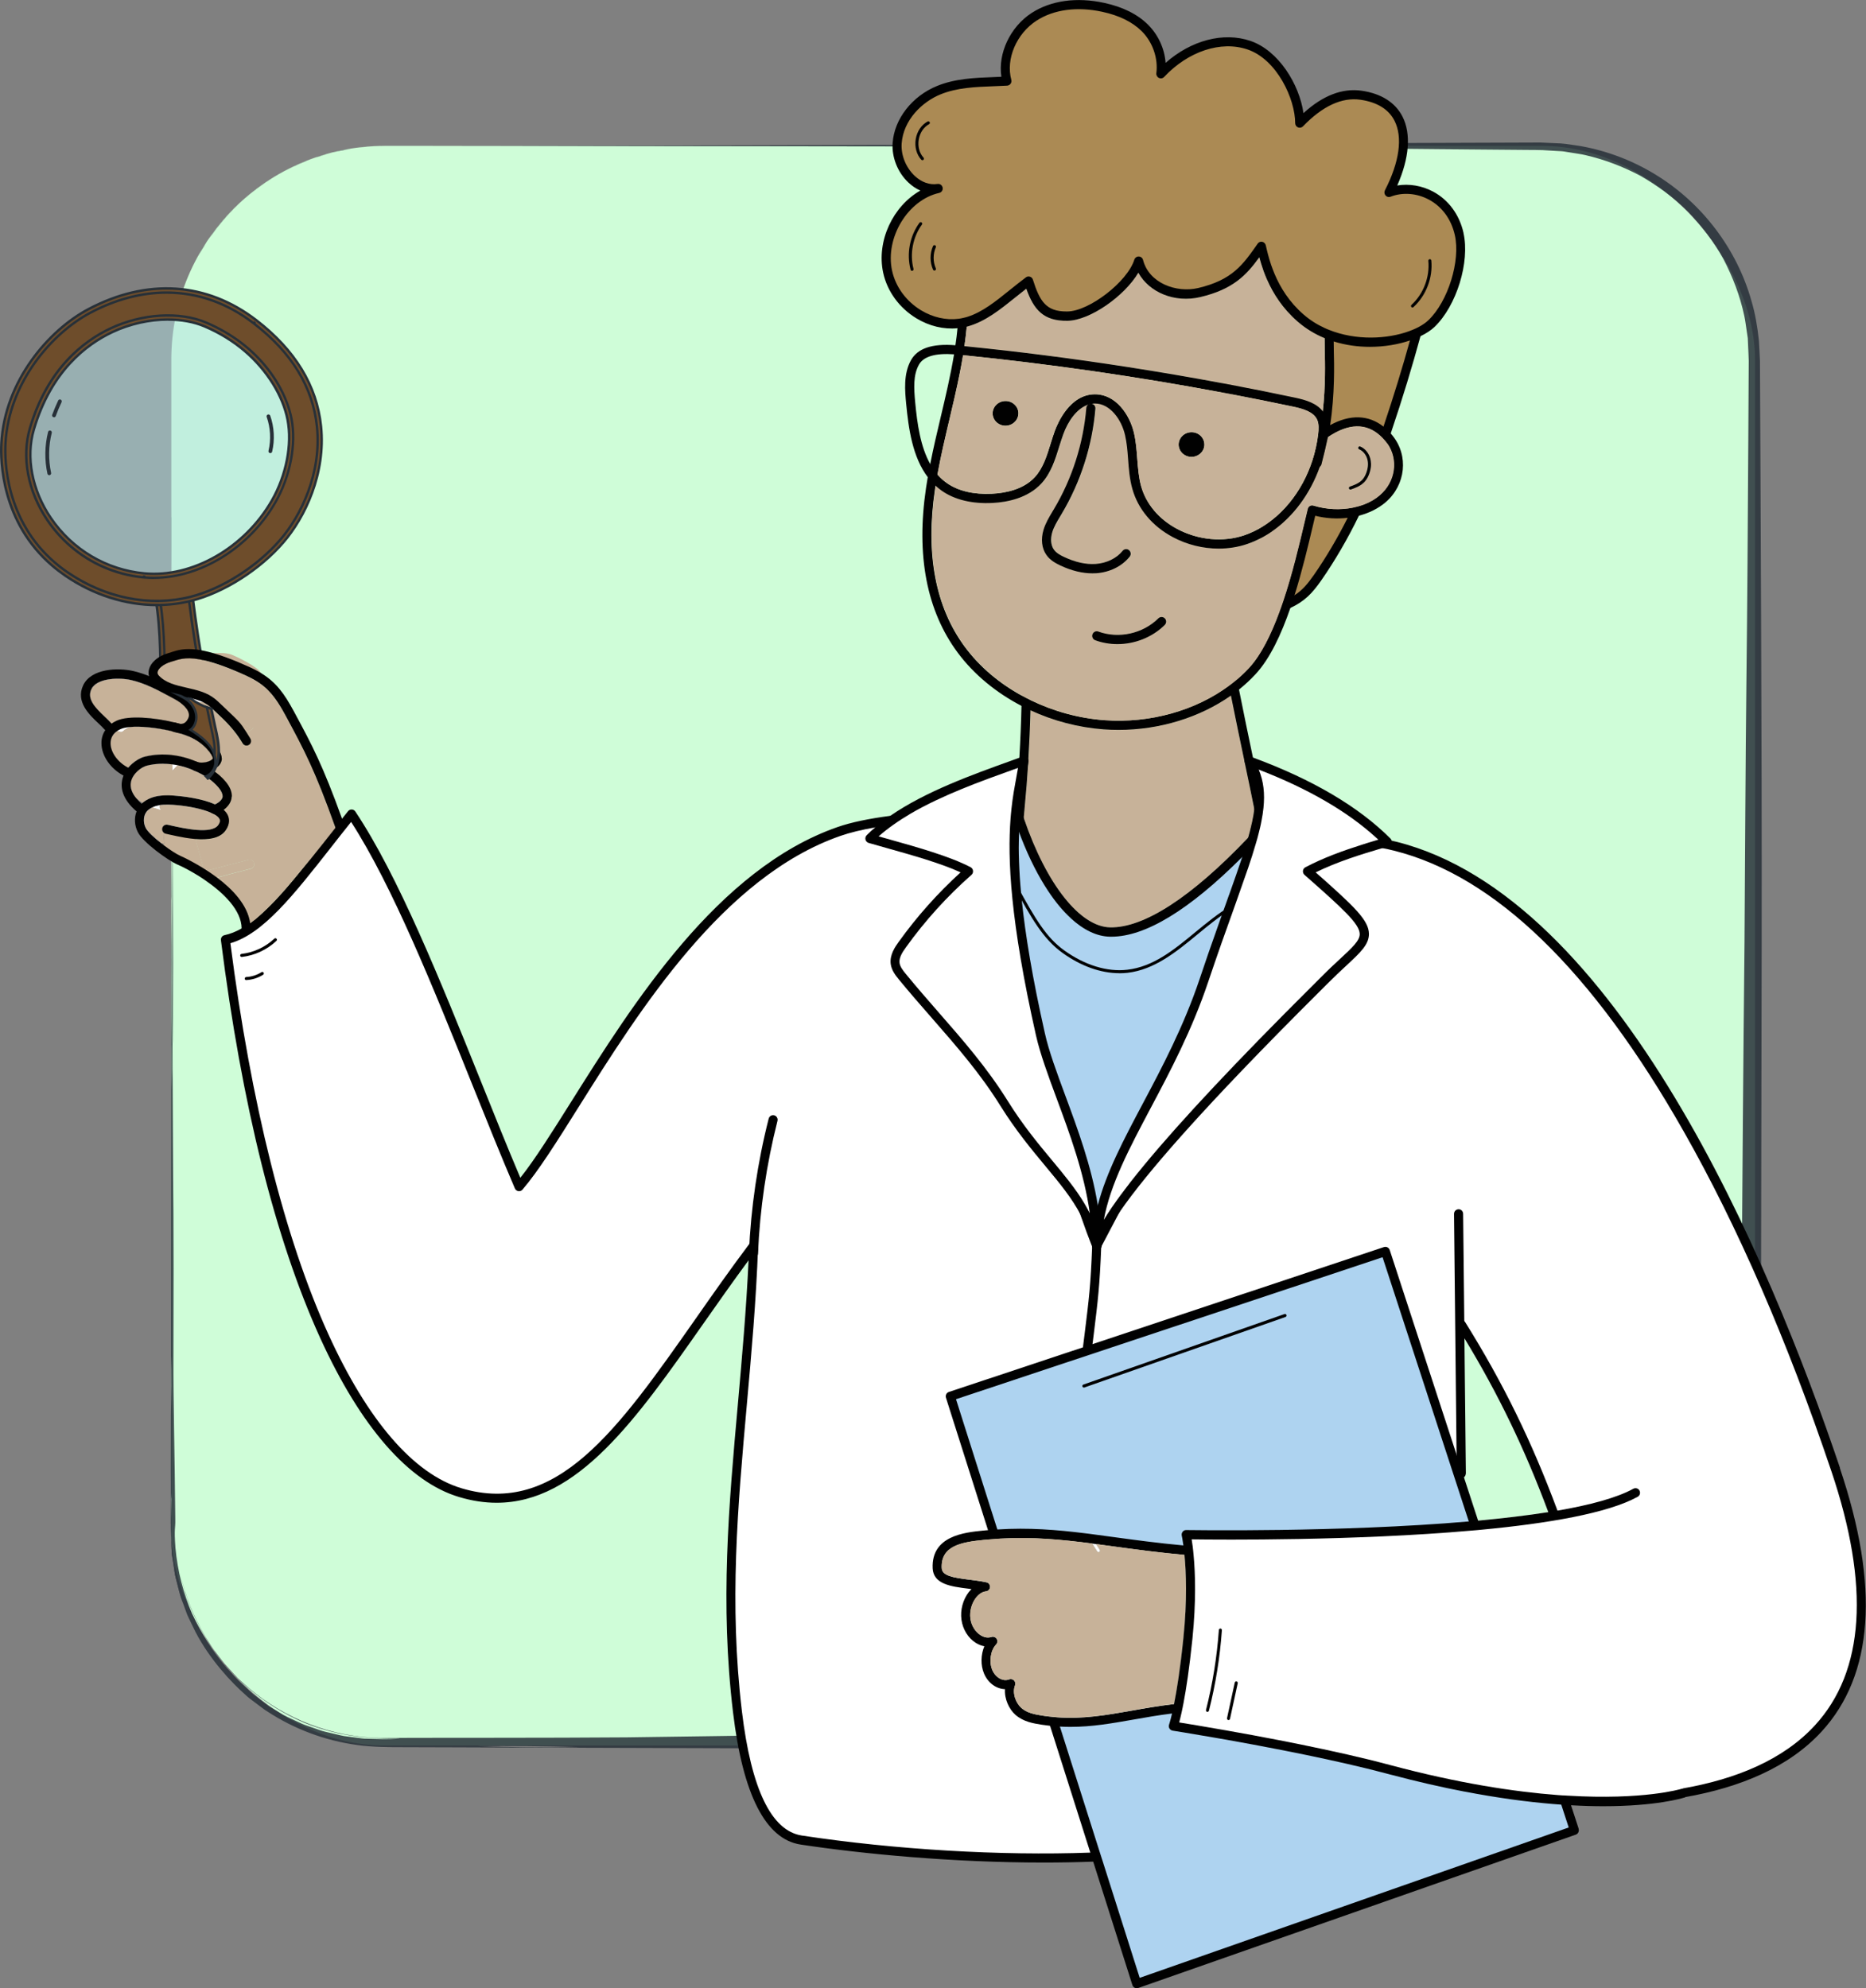
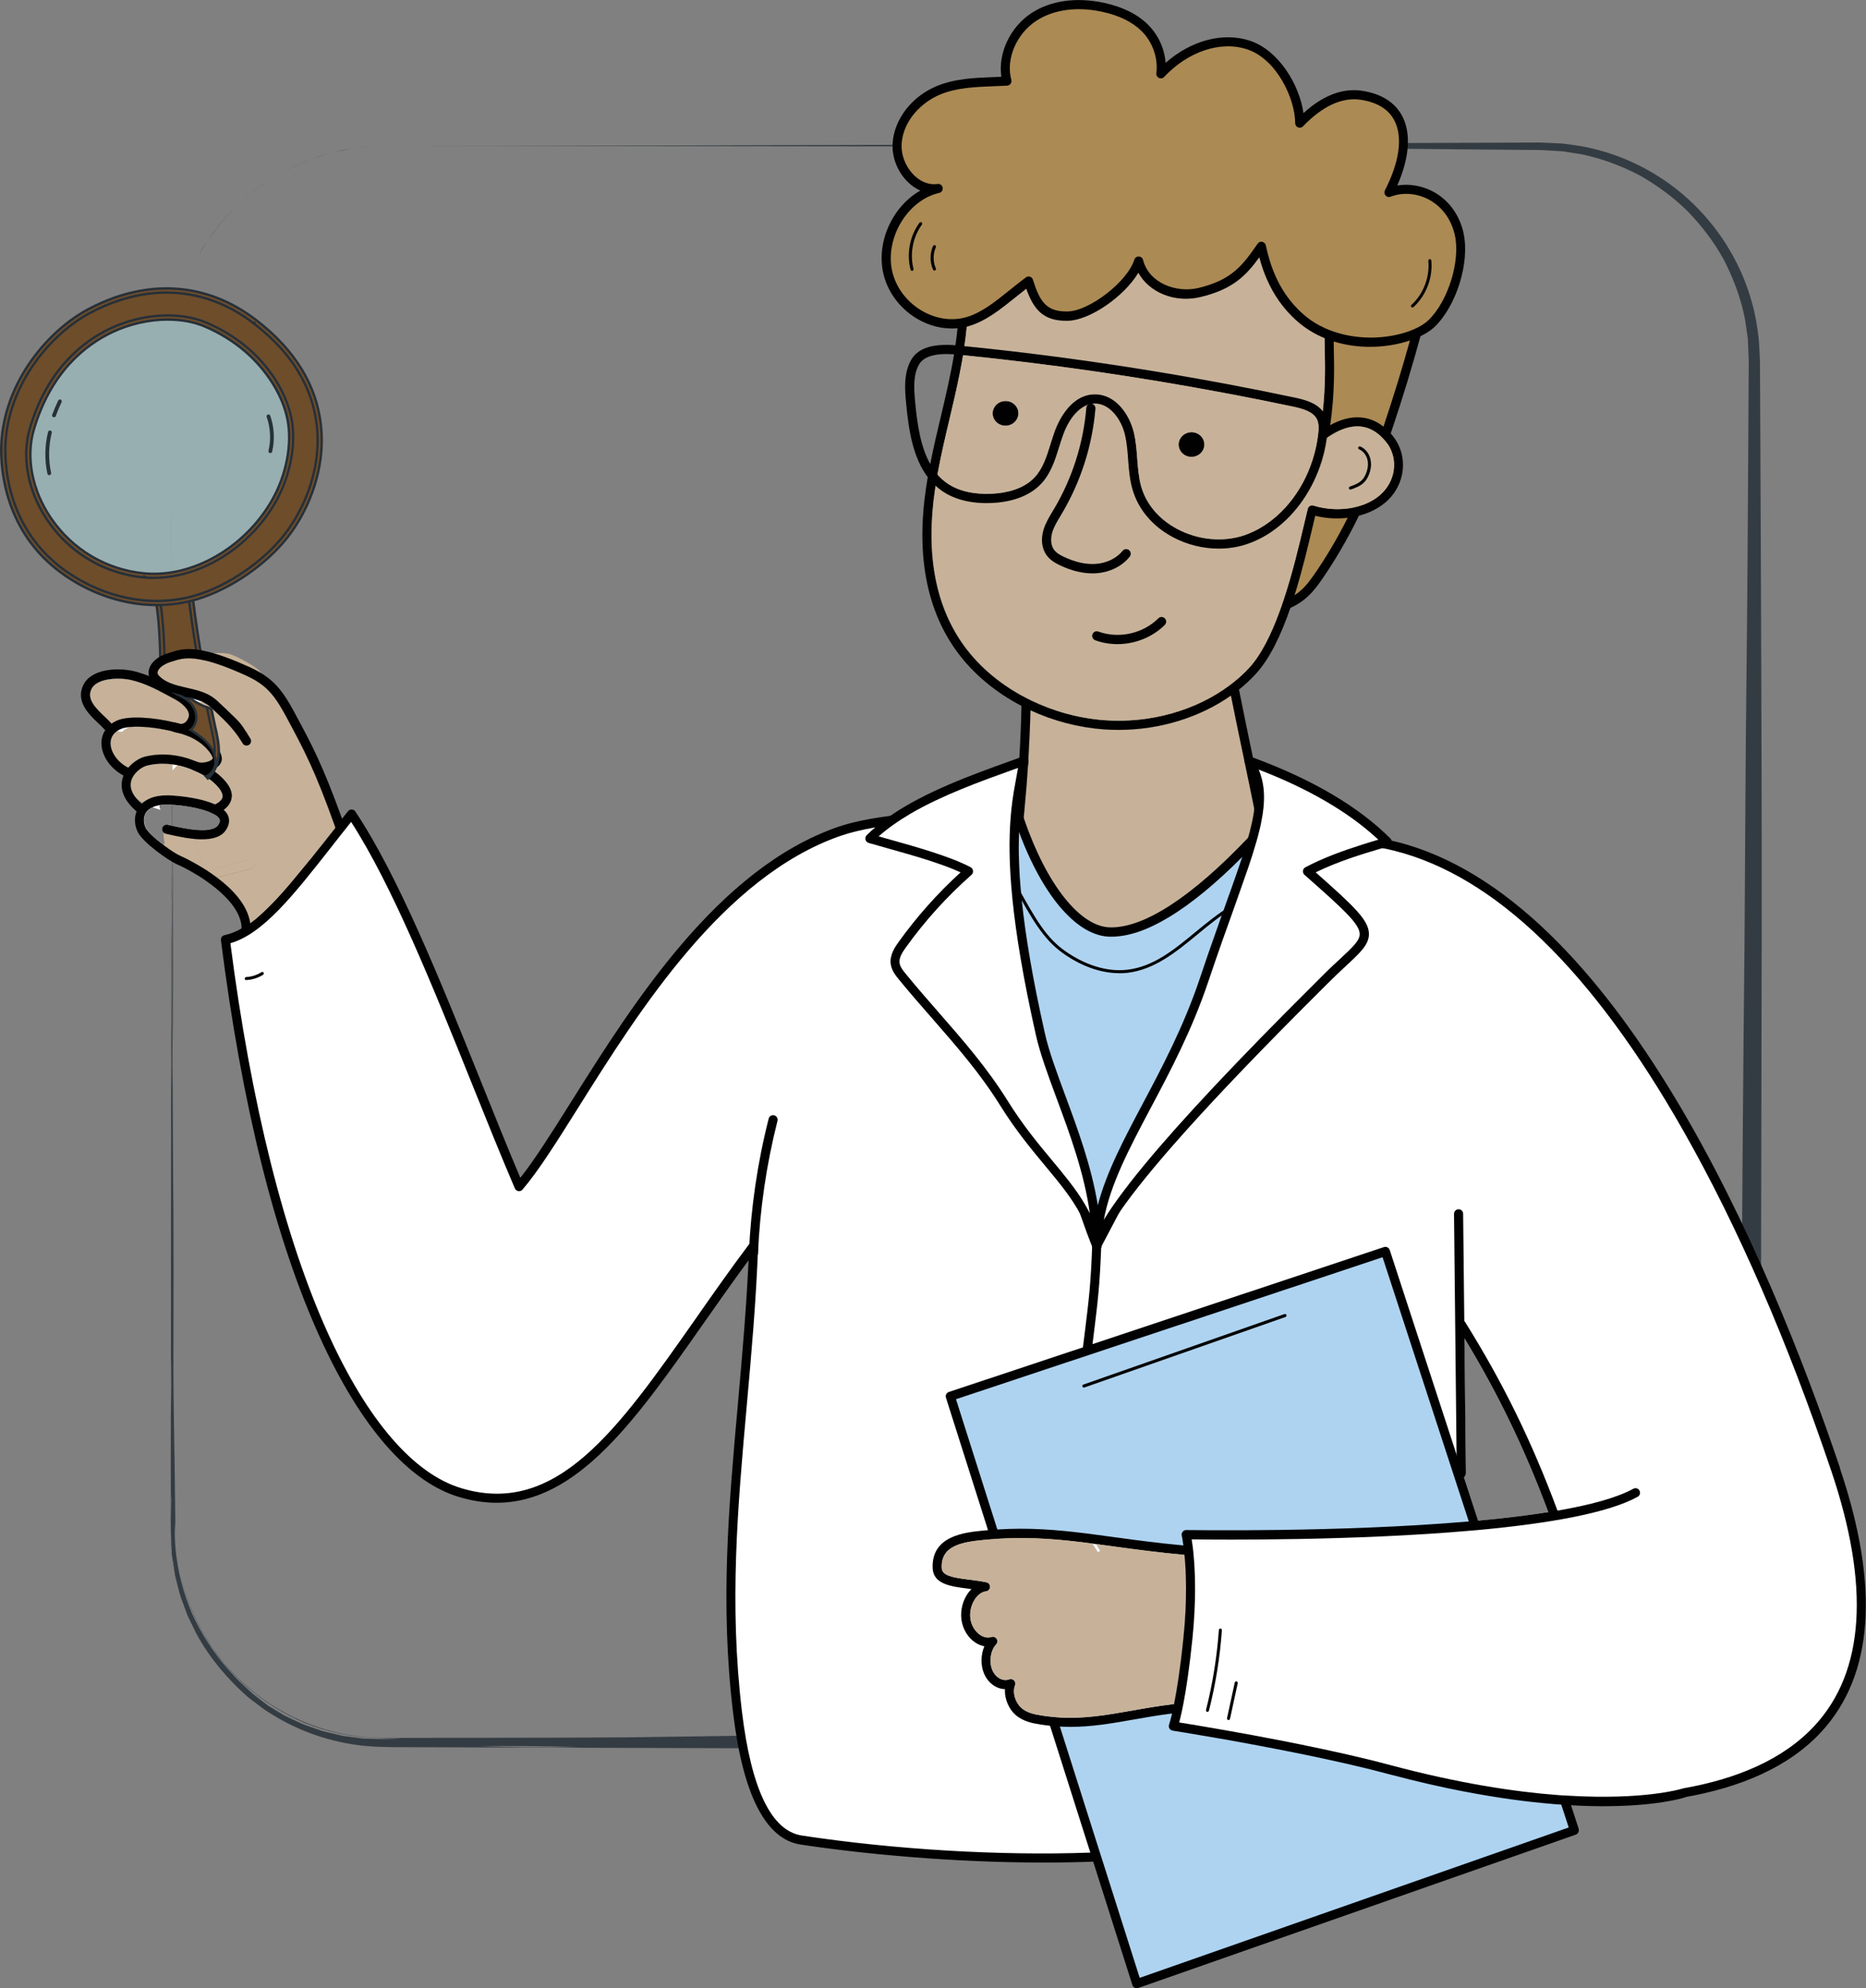
<svg xmlns="http://www.w3.org/2000/svg" id="Layer_2" data-name="Layer 2" width="388.84" height="414.39" viewBox="0 0 388.84 414.39">
  <rect x="0" y="0" width="388.84" height="414.39" fill="#808080" stroke="none" />
  <g id="Layer_2-2" data-name="Layer 2-2">
    <g>
      <g>
-         <rect x="35.7" y="30.4" width="330.02" height="333.41" rx="44.55" ry="44.55" style="fill: #cffdd8;" />
        <g style="opacity: .85;">
          <path d="M35.67,107.84c0,4.15,0,8.33,0,12.5,0-2.1,0-4.17.02-6.3v-6.2h-.01Z" style="fill: #273038;" />
          <path d="M35.66,136.32c0,1.34-.02,1.99-.02-.22v-.09,6.56c0-2.35,0-4.45.02-6.26h0Z" style="fill: #273038;" />
          <path d="M35.66,136.32c0-1.29.02-3.34.02-4.05,0,1.18,0,2.54-.02,4.05Z" style="fill: #273038;" />
          <path d="M35.83,141.81c0,2.2-.04,1.68-.03,6.02.04,10.18.07,18.9.1,28.43,0,4.34-.02,11.19-.02,15.52.03,10.22.28,36.28.22,20.92-.09-23.1-.15-38.16-.23-58.89-.04-16.84-.08-33.04-.13-50.29v-13.88,18.73c.02,8.86.05,19.58.09,33.44h0Z" style="fill: #273038;" />
          <path d="M69.58,31.74c-1.04.28-2.64.62-3.9,1.15-1.28.47-2.3.84-2.3.84-8.95,3.7-17.14,10.63-22.07,19.6.39-.63.77-1.27,1.17-1.92.4-.64.75-1.32,1.24-1.91.87-1.17,1.55-2.08,2.03-2.72.51-.62.85-.95.92-1.05.18-.17-.66.59-2.16,2.7,7.09-9.51,17.46-15.67,28.8-17.44-.35.05-.52.08-.95.14-.23.04-.53.08-.98.15-.44.09-1.02.26-1.8.45h0Z" style="fill: #273038;" />
          <path d="M80.01,30.41c-2.25.12-4.52.15-6.7.58.05,0,.16-.02.24-.04,2.23-.44,4.5-.41,6.7-.56-.08,0-.16,0-.24.01h0Z" style="fill: #273038;" />
          <path d="M35.67,199.82c-.02,28.94-.03,56.19-.05,82.79.04,2.05.08,3.48.06,6.23-.03,2.08-.05,4.17-.08,6.25,0,3.89,0,7.77-.02,11.62,0,1.35,0,2.71.02,4.1v.11c.03,2.18.06,1.53.1.18.03-1.5.06-2.88.08-4.07-.02.75-.06,2.75-.08,4.07-.02,1.83-.04,3.87-.07,6.26-.03,1.77.1,3.58.19,5.43,0,.93.18,1.85.32,2.78.15.93.27,1.87.44,2.82-.81-4.19-.99-7.88-.94-11.02,0-2.24-.02-4.4-.03-6.55,0-.62,0-1.24-.02-1.89,0,2.22,0,4.43,0,6.64v3.32c0,1.11.09,2.21.13,3.32l.08,1.66.25,1.64c.19,1.09.28,2.2.54,3.27l.82,3.22c.27,1.08.73,2.09,1.08,3.14.18.48.35.95.52,1.41.19.45.42.88.62,1.31.41.85.8,1.64,1.14,2.35,2.99,5.71,7.43,10.45,10.4,13.06.56.55,1.21,1,1.85,1.49.64.48,1.27.96,1.91,1.44-.23-.18-.49-.39-.72-.57.56.43,1.02.82,1.44,1.05,5.6,3.68,12.04,6.11,18.74,7.02.54.06,1.08.18,1.63.19.55.02,1.1.04,1.65.06,1.1.02,2.22.12,3.33.08,2.22-.03,4.46-.06,6.69-.09,0,0,3.02.12,4.5.17,1.82-.08,4.42-.14,7.47-.17-3.61-.1-6.9-.2-9.97-.29-4.49-.23-10.08.56-15.33-.41,5.24.97,10.84.18,15.33.41,3.07.09,6.36.18,9.97.29,6.33-.06,14.53,0,21.13.19-8.2.15-15.1-.01-21.13-.19-3.05.03-5.65.08-7.47.17-1.48-.06-4.5-.17-4.5-.17-2.24.03-4.47.06-6.69.09-1.11.03-2.22-.06-3.33-.08-.55-.02-1.1-.04-1.65-.06-.55,0-1.09-.13-1.63-.19,3.27.45,6.59.46,9.87.46,3.29.01,6.6.02,9.92.03,6.64.02,13.32.05,20.09.07,43.5.13,85.3.25,127.52.38,21.11.04,42.32.07,63.89.11,5.4,0,10.79.06,16.27-.01,5.56-.03,11.14-1.16,16.35-3.28,10.44-4.2,19.34-12.48,24.21-22.97,2.66-5.66,4.12-11.85,4.28-18.05.12-1.57.04-3.04.07-4.56,0-1.51,0-3.02.01-4.52,0-3.01.01-6.02.02-9.02.03-12,.05-23.89.08-35.7.04-23.61.09-46.87.13-69.91.03-22.97-.03-45.43-.12-67.66-.05-11.11-.1-22.17-.14-33.2-.03-5.51-.05-11.02-.08-16.53l-.02-4.13c-.05-1.39-.15-2.81-.22-4.21-.29-2.79-.75-5.58-1.55-8.27-3.04-10.83-10.28-20.37-19.87-26.26-4.78-2.96-10.13-5.01-15.68-6.01-1.4-.18-2.79-.47-4.19-.56l-4.23-.19c-2.78.01-5.57.02-8.37.03-22.34.07-44.98.15-68.19.23-35.63.15-101.75.41-136.1.41-46.02.03-22.16,0-20,.01,28.48.04,50.44.06,108.05.14-19.63-.06-12.39-.06,4.39-.04,16.78.02,43.11.07,61.64.25,13.43.13,28.26.26,44,.41,3.94.03,7.93.07,11.97.1,1.01.01,2.03,0,3.04.04.99.06,1.99.12,2.99.18.5.04,1,.03,1.5.11l1.49.24c.99.18,2,.28,2.98.52,3.95.91,7.78,2.37,11.41,4.29,3.56,2.05,6.92,4.49,9.88,7.42,2.89,2.99,5.45,6.32,7.47,9.99,1.93,3.71,3.45,7.66,4.32,11.78.23,1.02.33,2.08.5,3.11l.23,1.56.07,1.58c.04,1.06.11,2.09.13,3.16l-.02,3.25c-.02,4.34-.05,8.67-.07,13-.1,17.32-.2,34.51-.4,51.05-.19,16.54-.25,34.12-.39,53.91-.27,25.64-.47,50.82-.59,75.85-.04,12.52-.08,25-.12,37.48v9.36l-.24,4.38c-.24,1.44-.42,2.89-.68,4.32-1.21,5.71-3.65,11.15-7.11,15.87-6.86,9.47-17.87,15.97-29.69,17-1.49.06-2.92.18-4.47.21h-4.76c-3.17.02-6.35.03-9.54.03-6.37.02-12.76.03-19.19.05-25.7.07-51.87.13-78.82.2-28.58.11-53.67.62-77.74.92-17.57.13-36.36.07-50.63.12-10.9.02-20.79-4.17-28.11-10.42l-1.35-1.2c-.45-.4-.91-.78-1.3-1.24-.81-.88-1.62-1.75-2.42-2.62-.72-.94-1.43-1.88-2.14-2.81s-1.26-1.97-1.89-2.94c-2.35-4-4.09-8.28-5.09-12.7,1.07,4.95,3,9.33,5.36,13.23,1.13,1.99,2.56,3.74,3.94,5.51l2.28,2.47c.76.82,1.65,1.51,2.48,2.28,3.42,2.92,7.31,5.4,11.76,7.29,4.48,1.81,9.52,3,15.1,3.17,1.84.11,3.15.06,3.88.08.74,0,.94.02.72.04-.43.02-2.62.18-5.44.05-.71-.03-1.48,0-2.27-.09-.79-.1-1.62-.21-2.47-.32-.42-.06-.85-.11-1.29-.17-.43-.06-.86-.19-1.29-.28-.86-.2-1.73-.41-2.6-.61-.87-.19-1.68-.55-2.5-.81-.81-.3-1.63-.53-2.37-.86-1.46-.7-2.85-1.27-3.94-1.88-.92-.54-1.97-1.18-3.07-1.86-1.04-.77-2.12-1.63-3.2-2.47-1.03-.9-2-1.87-2.96-2.74-.92-.91-1.69-1.85-2.44-2.62-3.02-3.51-5.44-7.29-7.32-11.43-1.77-4.18-3-8.71-3.45-13.7-.31-4.29.02-3.81-.03-5.98-.12-13.88-.43-24.58-.39-33.45,0-6.73.02-12.81.03-18.73,0-3.75-.02-7.47-.03-11.42-.02-2.45-.04-5-.06-7.55-.04,2.02-.1,2.75-.15,3.42,0-3.66.02-8.84.03-12.5,0,3.66-.02,8.84-.03,12.5.06-.67.11-1.4.15-3.42-.09-18.28-.2-39.35-.3-58.94v.26c.02,11.46.03,22.63-.04,34.53.03-5.14.06-4.51.07,1.36-.02,1.5-.04,3.01-.06,4.49-.04-10.21-.06-20.4,0-30.07,0,0-.02-4.37-.03-6.54,0-3.23.04-3.09.06-3.77,0-2.23,0-4.49,0-6.76-.02,4.79-.1,19.81-.1,19.81h.02Z" style="fill: #273038;" />
          <path d="M35.62,317.62c0-1.56,0-3.48-.02-5.52,0,3.7-.08,7.41.18,11.12.02.93.24,1.84.35,2.77.16.92.23,1.85.46,2.75.5,1.79.82,3.64,1.54,5.37-.16-.47-.33-.97-.51-1.51-.13-.55-.28-1.13-.43-1.74-.28-1.22-.7-2.53-.86-3.98-.53-2.85-.69-6.06-.73-9.27h.02Z" style="fill: #273038;" />
        </g>
      </g>
      <g>
        <g>
          <g style="opacity: .49;">
            <ellipse cx="32.37" cy="93.12" rx="28.56" ry="29.17" style="fill: #b1e0e4;" />
            <path d="M32.37,122.55c-15.88,0-28.81-13.2-28.81-29.42s12.92-29.42,28.81-29.42,28.81,13.2,28.81,29.42-12.92,29.42-28.81,29.42ZM32.37,64.21c-15.61,0-28.31,12.97-28.31,28.92s12.7,28.92,28.31,28.92,28.31-12.97,28.31-28.92-12.7-28.92-28.31-28.92Z" style="fill: #273038;" />
          </g>
          <g>
            <g>
              <g>
                <path d="M32.37,122.13c2.33,10.76,1.03,21.99,1.81,32.99.18,2.55.62,5.37,2.62,6.95,1.76,1.39,4.52,1.31,6.24-.17,1.38-1.19,2.02-3.07,2.1-4.89.08-1.82-.33-3.61-.73-5.37-2.26-10.14-3.96-20.41-5.11-30.74-2.32.35-4.64.69-6.94,1.24h0Z" style="fill: #6e4d2b;" />
                <path d="M39.79,163.31c-1.13,0-2.25-.35-3.15-1.05-2.06-1.62-2.53-4.51-2.71-7.12-.29-4.03-.3-8.15-.31-12.13-.02-6.9-.03-14.02-1.5-20.83l-.05-.24.24-.06c2.31-.54,4.68-.9,6.96-1.24l.26-.04.03.26c1.14,10.3,2.86,20.63,5.1,30.72l.04.16c.38,1.71.77,3.48.7,5.28-.09,2.1-.89,3.95-2.19,5.06-.95.82-2.18,1.23-3.41,1.23h0ZM32.66,122.31c1.43,6.78,1.45,13.85,1.46,20.69,0,3.98.02,8.09.3,12.1.18,2.5.62,5.27,2.53,6.77,1.68,1.32,4.28,1.25,5.92-.16,1.2-1.03,1.93-2.74,2.01-4.71.08-1.73-.31-3.47-.68-5.15l-.04-.16c-2.23-10.02-3.94-20.28-5.08-30.51-2.12.32-4.3.65-6.43,1.14h.01Z" style="fill: #273038;" />
              </g>
              <g>
                <path d="M36.36,162.26c-1.96-1.69-2.42-4.53-2.6-7.1-.29-4.03-.3-8.15-.31-12.14,0-6.89-.03-14.01-1.5-20.79-.05-.23.09-.45.32-.5,2.32-.55,4.68-.9,6.98-1.24.11-.02.23.01.32.08s.15.18.16.29c1.14,10.28,2.86,20.61,5.1,30.7l.03.14c.39,1.73.78,3.52.7,5.34-.09,2.15-.91,4.04-2.25,5.19-1.88,1.62-4.86,1.7-6.78.18-.06-.05-.12-.1-.18-.15h.01ZM32.87,122.45c1.4,6.75,1.42,13.77,1.43,20.56,0,3.97.02,8.08.3,12.08.18,2.47.61,5.19,2.46,6.64,1.59,1.25,4.15,1.18,5.7-.16,1.16-1,1.87-2.67,1.95-4.58.07-1.71-.31-3.44-.68-5.12l-.03-.14c-2.22-9.97-3.92-20.18-5.07-30.35-2,.3-4.06.62-6.07,1.07h0Z" style="fill: #6e4d2b;" />
                <path d="M39.79,163.74c-1.22,0-2.44-.38-3.41-1.14-.06-.05-.13-.1-.19-.15-2.04-1.75-2.5-4.66-2.69-7.28-.29-4.04-.3-8.16-.31-12.14,0-6.88-.03-13.99-1.49-20.75-.08-.36.15-.72.51-.8,2.33-.55,4.7-.9,7-1.25.18-.03.37.02.51.13s.24.28.26.46c1.14,10.27,2.85,20.59,5.1,30.67l.03.14c.39,1.75.79,3.55.71,5.4-.1,2.22-.95,4.17-2.33,5.37-1.02.88-2.36,1.33-3.69,1.33h0ZM39.31,120.72h-.03c-2.29.34-4.65.7-6.96,1.24-.09.02-.15.12-.13.21,1.47,6.81,1.49,13.95,1.5,20.84,0,3.99.02,8.1.31,12.12.18,2.51.62,5.3,2.52,6.93h0c.06.05.11.09.17.14,1.83,1.44,4.67,1.37,6.46-.18,1.28-1.1,2.07-2.93,2.16-5.01.08-1.79-.31-3.56-.7-5.27l-.03-.15c-2.25-10.1-3.96-20.43-5.1-30.73,0-.05-.03-.09-.07-.12-.03-.03-.07-.04-.11-.04v.02ZM39.79,162.88c-1.04,0-2.08-.31-2.88-.94-1.93-1.51-2.37-4.29-2.55-6.82-.29-4.02-.3-8.13-.3-12.1,0-6.78-.03-13.79-1.43-20.51l-.05-.24.24-.05c1.98-.45,4.01-.76,6.08-1.07l.26-.04.03.26c1.14,10.16,2.85,20.36,5.06,30.32l.03.15c.38,1.7.77,3.44.69,5.18-.09,1.98-.83,3.72-2.04,4.76-.86.74-2,1.11-3.14,1.11h0ZM33.17,122.65c1.36,6.7,1.37,13.64,1.39,20.36,0,3.97.02,8.07.3,12.07.17,2.42.59,5.07,2.37,6.46,1.5,1.18,3.91,1.11,5.38-.15,1.11-.95,1.79-2.56,1.87-4.4.07-1.67-.31-3.39-.68-5.04l-.04-.16c-2.2-9.9-3.9-20.03-5.04-30.12-1.89.29-3.75.58-5.55.98h0Z" style="fill: #273038;" />
              </g>
            </g>
            <g>
              <g>
                <path d="M53.14,67.07c-9.73-7.49-22-8.89-34.52-2.26-8.94,4.73-17.27,15.46-17.91,27.6-.42,7.97,2.19,19.73,13.12,27.22,7.64,5.24,17.05,7.41,25.94,5.18,7-1.76,14.3-6.62,18.97-12.07,7.87-9.16,14.95-29.87-5.6-45.68h0ZM30.05,119.91c-16.78-1.57-27.14-17.92-23.41-30.55,6.5-22,26.42-25.89,36.17-21.73,11.69,4.99,16.46,14.19,17.52,19.77s-.52,12.19-3.31,17.08c-5.33,9.32-16.17,16.45-26.97,15.44h0Z" style="fill: #6e4d2b;" />
                <path d="M32.69,125.93c-6.51,0-13.16-2.09-18.99-6.09C.55,110.83.24,96.56.46,92.4c.68-12.9,9.83-23.46,18.04-27.8,12.16-6.43,24.51-5.62,34.79,2.28,8.03,6.18,12.55,13.57,13.41,21.97,1.02,9.88-3.35,18.91-7.78,24.06-4.89,5.69-12.39,10.46-19.1,12.15-2.33.59-4.73.87-7.15.87h.02ZM34.69,60.8c-5.22,0-10.6,1.41-15.95,4.23-8.09,4.28-17.11,14.68-17.78,27.39-.22,4.09.09,18.14,13.01,27,7.88,5.4,17.26,7.28,25.73,5.15,6.62-1.66,14.02-6.37,18.85-11.99,4.36-5.08,8.66-13.96,7.66-23.69-.85-8.26-5.3-15.54-13.22-21.63h0c-5.6-4.31-11.83-6.47-18.3-6.47h0ZM32.07,120.26c-.68,0-1.36-.03-2.04-.09-8.13-.76-15.43-5.09-20.03-11.87-4.02-5.93-5.36-13.03-3.6-19,3.64-12.32,11.09-18.05,16.7-20.69,6.53-3.08,14.3-3.55,19.81-1.2,11.13,4.75,16.42,13.42,17.67,19.95,1.01,5.28-.27,11.88-3.34,17.25-5.41,9.45-15.52,15.66-25.17,15.66h0ZM34.97,66.42c-3.84,0-7.95.89-11.65,2.64-5.52,2.6-12.85,8.24-16.44,20.38-1.72,5.82-.4,12.77,3.53,18.58,4.51,6.66,11.68,10.91,19.66,11.66h0c10.05.94,21.04-5.36,26.73-15.31,3.01-5.26,4.27-11.74,3.28-16.9-1.17-6.11-6.42-14.91-17.37-19.59-2.27-.97-4.94-1.44-7.75-1.44v-.02Z" style="fill: #273038;" />
              </g>
              <g>
                <path d="M10.86,117.88C.33,108.85.08,96.26.29,92.39c.68-12.97,9.88-23.58,18.14-27.95,12.22-6.47,24.65-5.65,34.98,2.3,8.07,6.21,12.61,13.64,13.48,22.09,1.02,9.94-3.37,19.01-7.82,24.2-4.91,5.72-12.44,10.51-19.19,12.2-8.67,2.18-18.25.27-26.28-5.24-.98-.67-1.89-1.37-2.74-2.1h0ZM53.15,67.07l-.26.34c-10.05-7.73-22.15-8.52-34.06-2.22-8.05,4.26-17.02,14.6-17.69,27.24-.2,3.77.05,16.02,10.28,24.81.82.7,1.7,1.39,2.66,2.04,7.83,5.37,17.16,7.24,25.59,5.12,6.59-1.66,13.95-6.34,18.76-11.93,4.34-5.05,8.61-13.89,7.62-23.55-.85-8.21-5.27-15.44-13.15-21.51l.26-.34h0ZM14.74,113.87c-1.84-1.58-3.48-3.42-4.88-5.48-4.04-5.97-5.4-13.13-3.62-19.15,3.66-12.38,11.15-18.14,16.8-20.8,6.57-3.1,14.4-3.57,19.95-1.2,5.32,2.27,9.66,5.56,12.92,9.8,3.35,4.35,4.48,8.31,4.86,10.29,1.01,5.32-.27,11.97-3.36,17.37-5.82,10.18-17.08,16.61-27.38,15.65l.04-.42-.04.42c-5.71-.53-11.02-2.82-15.28-6.47h0ZM51.07,73.22c-2.31-1.98-5.1-3.78-8.42-5.2-5.33-2.28-12.89-1.81-19.25,1.19-5.49,2.58-12.78,8.2-16.34,20.27-1.71,5.77-.39,12.66,3.51,18.43,4.48,6.62,11.6,10.84,19.53,11.58,9.98.93,20.9-5.33,26.56-15.23,2.99-5.23,4.24-11.66,3.26-16.78-.8-4.22-3.57-9.73-8.85-14.26Z" style="fill: #6e4d2b;" />
                <path d="M32.69,126.36c-6.6,0-13.33-2.12-19.23-6.17-.96-.66-1.89-1.37-2.76-2.12C.03,108.92-.16,96.09.04,92.37c.69-13.07,9.95-23.76,18.27-28.16,12.32-6.51,24.83-5.69,35.25,2.32,8.13,6.26,12.7,13.75,13.58,22.27,1.03,10.01-3.39,19.16-7.88,24.38-4.94,5.75-12.53,10.57-19.32,12.28-2.37.59-4.8.89-7.25.89h0ZM34.7,60.37c-5.29,0-10.74,1.42-16.15,4.29-8.2,4.34-17.33,14.87-18,27.74-.19,3.66,0,16.29,10.49,25.29.85.73,1.76,1.43,2.71,2.08,7.97,5.47,17.48,7.37,26.08,5.21,6.7-1.68,14.19-6.44,19.06-12.12,4.42-5.14,8.77-14.15,7.76-24.01-.86-8.38-5.37-15.75-13.38-21.92-5.68-4.37-11.99-6.56-18.56-6.56h-.01ZM32.69,125.51c-6.43,0-12.99-2.07-18.75-6.02-.94-.64-1.84-1.33-2.68-2.06C.88,108.52.7,96.03.89,92.42c.67-12.74,9.71-23.16,17.82-27.45,11.93-6.31,24.04-5.56,34.13,2.09l.11-.14.4.31-.11.14c7.81,6.08,12.21,13.32,13.05,21.53,1,9.75-3.31,18.66-7.68,23.74-4.83,5.63-12.25,10.34-18.88,12.01-2.3.58-4.66.86-7.04.86ZM34.69,61.23c-5.15,0-10.47,1.39-15.75,4.18-7.99,4.23-16.89,14.49-17.55,27.03-.19,3.56,0,15.85,10.19,24.61.83.71,1.71,1.39,2.64,2.02,7.78,5.33,17.03,7.19,25.39,5.08,6.54-1.64,13.86-6.3,18.63-11.85,4.3-5.01,8.55-13.78,7.56-23.36-.84-8.14-5.23-15.32-13.06-21.33-5.52-4.25-11.66-6.38-18.05-6.38ZM32.07,120.69c-.61,0-1.22-.02-1.83-.07h0l-.25-.02h0l-.25-.02c-5.64-.58-10.88-2.82-15.17-6.51h0c-1.87-1.61-3.53-3.47-4.92-5.53-4.09-6.03-5.45-13.27-3.66-19.36,3.68-12.47,11.24-18.28,16.93-20.96,6.64-3.13,14.55-3.6,20.15-1.21,5.35,2.29,9.73,5.61,13.02,9.87,3.38,4.39,4.52,8.4,4.9,10.39,1.02,5.37-.27,12.09-3.39,17.54-5.48,9.58-15.75,15.87-25.54,15.87h0ZM30.29,120.12c10.13.82,21.16-5.54,26.89-15.55,3.06-5.35,4.33-11.94,3.33-17.2-.37-1.95-1.49-5.87-4.81-10.18-3.23-4.2-7.54-7.47-12.81-9.72-5.48-2.34-13.23-1.87-19.75,1.2-5.6,2.64-13.03,8.36-16.66,20.65-1.76,5.94-.41,13.02,3.59,18.93,1.37,2.02,3,3.85,4.83,5.43,4.21,3.62,9.35,5.82,14.89,6.39l.02-.17.5.05s-.02.17-.02.17ZM32.08,119.84c-.67,0-1.34-.03-2-.09-8.01-.75-15.19-5.01-19.71-11.69-3.95-5.83-5.27-12.79-3.54-18.64,3.59-12.17,10.94-17.82,16.48-20.43,6.43-3.03,14.07-3.49,19.46-1.19,3.15,1.34,6.01,3.11,8.49,5.24,4.63,3.98,7.97,9.36,8.93,14.4.99,5.18-.27,11.68-3.29,16.96-5.33,9.32-15.3,15.44-24.8,15.44h-.02ZM34.98,66.85c-3.78,0-7.82.88-11.47,2.6-5.44,2.56-12.67,8.13-16.21,20.12-1.69,5.7-.39,12.51,3.48,18.22,4.44,6.56,11.49,10.74,19.35,11.47,9.87.92,20.71-5.29,26.32-15.1,2.96-5.18,4.2-11.54,3.23-16.61-.94-4.94-4.22-10.21-8.76-14.12h0c-2.44-2.1-5.25-3.83-8.36-5.16-2.22-.95-4.83-1.41-7.58-1.41h0Z" style="fill: #273038;" />
              </g>
            </g>
            <g>
              <path d="M10.17,98.75s-.04-.05-.05-.08c-.61-2.82-.57-5.79.14-8.59.02-.08.1-.12.17-.1.08.02.12.1.1.17-.7,2.76-.74,5.68-.14,8.46.02.08-.03.15-.11.17-.05,0-.09,0-.12-.03h0Z" style="fill: #6e4d2b;" />
              <path d="M10.26,99.04c-.09,0-.18-.03-.25-.09h0c-.06-.06-.11-.13-.13-.22-.62-2.86-.57-5.87.14-8.71.05-.21.26-.34.48-.28.21.05.34.27.29.47-.69,2.72-.73,5.61-.14,8.35.05.21-.09.42-.3.47h-.09Z" style="fill: #273038;" />
            </g>
            <g>
              <path d="M56.23,94.16s-.06-.09-.05-.14c.56-2.36.42-4.92-.38-7.21-.03-.07,0-.15.09-.18.07-.03.15.01.18.09.82,2.34.96,4.95.39,7.37-.02.08-.09.12-.17.11-.02,0-.04-.02-.06-.03h0Z" style="fill: #6e4d2b;" />
              <path d="M56.33,94.44s-.06,0-.09-.01c-.06-.01-.12-.04-.16-.08-.11-.1-.16-.24-.13-.39.55-2.31.41-4.82-.38-7.06-.07-.21.04-.43.24-.5.1-.04.2-.03.3.02.09.05.17.12.2.22.84,2.38.98,5.05.4,7.5-.04.18-.21.3-.38.3ZM55.84,86.8h0Z" style="fill: #273038;" />
            </g>
            <g>
              <path d="M11.15,86.67s-.06-.1-.04-.16c.37-1,.78-1.99,1.24-2.95.03-.07.12-.1.19-.07s.1.12.07.19c-.45.95-.87,1.94-1.23,2.93-.03.07-.11.11-.18.08-.02,0-.03-.01-.04-.03h0Z" style="fill: #6e4d2b;" />
              <path d="M11.24,86.96s-.09,0-.13-.02l-.12-.07c-.12-.11-.17-.28-.11-.43.37-1,.79-2,1.25-2.97.04-.09.12-.17.22-.2s.21-.03.3.02c.19.09.28.33.19.52-.45.94-.86,1.92-1.22,2.91-.03.1-.11.18-.2.22-.05.02-.11.04-.17.04v-.02ZM11.34,86.6h0ZM11.14,86.53h0ZM12.58,83.67h0Z" style="fill: #273038;" />
            </g>
          </g>
        </g>
        <g>
          <g>
            <path d="M382.54,306.29c-9.63-28.53-42.07-117.47-91.79-129.92-.3-.08-.64-.15-1-.23-.53-.12-1.12-.24-1.78-.36-.64-.12-1.33-.25-2.08-.37-3.24-.55-7.47-1.14-12.41-1.73-.31-.04-.64-.08-.96-.11-2.68-.32-5.55-.64-8.58-.94-.31-.03-.64-.06-.96-.09-.13-.02-.27-.02-.41-.04-.15-.02-.31-.03-.46-.05h-.08c-.13-.02-.26-.02-.4-.05h0c-.31-.02-.63-.05-.94-.08-.08.31-.15.62-.23.94h0c-.12.45-.24.91-.38,1.39-11.78,12.38-21.69,18.81-28.75,18.66-6.27-.14-13.24-8.97-17.92-22.63-.02-.07-.05-.15-.07-.21h0c.03-.25.05-.5.08-.74h-2.72c-2.91,0-5.75.03-8.51.12-.31,0-.63.02-.94.03-4.78.15-9.27.44-13.29.88-.71.08-1.4.15-2.09.25-.68.08-1.34.18-1.99.28h-.02c-3.51.53-6.54,1.21-8.99,2.06-33.52,11.68-54.26,59.58-66.66,74.01-10.58-24.68-22.74-59.37-34.92-77.62-.56.7-1.11,1.39-1.66,2.07-.38.48-.76.96-1.13,1.43h0c-6.94,8.81-12.63,16.45-18.23,20.27-.48.32-.94.62-1.42.89-1.27.72-2.54,1.23-3.83,1.5,9.16,72.45,29.45,109.43,48.95,115.25,24.66,7.36,38.66-21.24,60.11-50.08.34-.45.68-.91,1.02-1.37-.03.84-.06,1.68-.11,2.52-1.46,33.11-7.23,61.46-3.28,94.6,1,8.42,3.75,25.29,13.29,26.73,17.27,2.62,39.64,4.35,60.53,3.56.32-.02.65-.02.97-.05.33,0,.66-.02.98-.04,22.87-1.04,43.68-5.2,53.69-14.66.85-.81,1.53-1.6,2.04-2.38,6.46,1.34,13.15,2.52,19.87,3.43h.04c6.01.8,12.07,1.4,18,1.69h.05c.62.03,1.23.05,1.86.08.34.02.67.03,1,.03.34.02.67.03,1,.03,8.28.22,16.28-.19,23.62-1.47.31-.05.62-.11.93-.17,28.03-5.19,45.82-23.27,30.96-67.29v-.02ZM217.34,357.58c-1.83-.28-3.32-.58-4.5-1.61-1.14-.99-1.96-3.08-1.33-4.72.14-.35.05-.75-.21-1.02-.18-.18-.43-.28-.68-.28-.12,0-.23.02-.34.06-1.27.5-2.83-.37-3.5-1.94-.72-1.71-.38-4.11.79-5.33.3-.32.35-.81.12-1.17-.24-.38-.69-.54-1.1-.4-.71.24-1.5.11-2.26-.37-1.11-.7-1.93-2.03-2.12-3.47-.2-1.49.25-3.14,1.16-4.33.61-.78,1.35-1.26,2.09-1.33.47-.05.82-.43.85-.91.02-.47-.29-.88-.75-.98-1.15-.25-2.36-.4-3.54-.55-3.55-.44-5.71-.82-5.78-2.43-.2-4.59,4.01-5.38,8.73-5.85l.25-.02c.43-.05.85-.08,1.27-.11.33-.04.64-.06.97-.08.33-.03.65-.05.97-.06,6.77-.39,12.76.19,19.16,1.02l1.06,1.65c.05.09.16.15.26.15.06,0,.12-.02.17-.05.15-.09.19-.29.09-.44l-.77-1.2c1.13.15,2.27.31,3.44.47,2.3.31,4.76.65,7.38.97,2.39.29,4.92.58,7.62.82.35,3.57.58,9.47-.22,17.3-.66,6.52-1.38,10.95-1.95,13.79-3.21.38-6.11.89-8.81,1.37-5.38.94-10.16,1.79-15.6,1.39-.34-.02-.68-.05-1.03-.09-.34-.03-.68-.07-1.03-.12-.28-.04-.57-.08-.86-.12h0ZM308.01,316.93l-2.95-9.02c.23-.18.38-.45.38-.77l-.3-28.22c7.08,11.65,12.54,22.97,17.49,36.24-4.5.71-9.47,1.3-14.62,1.77Z" style="fill: #fff;" />
            <path d="M287.16,364.08c-1.26-3.94-6.18-6.93-12.85-7.79-5.64-.74-13.03.2-19.11,4.28-.21.14-.42.28-.63.44-.51.35-.99.74-1.47,1.14-1.74,1.48-3.34,3.27-4.68,5.41-.14.22-.18.49-.12.74s.22.48.45.6c4.36,2.52,8.4-.28,11.64-2.53,1.47-1.02,2.88-1.99,3.93-2.18-.59-.12-1.18-.23-1.76-.34-.48-.09-.96-.18-1.43-.27-.58.37-1.17.78-1.79,1.21-2.81,1.95-5.7,3.95-8.7,2.88,1.44-2.06,3.15-3.74,5.02-5.09.54-.4,1.1-.77,1.68-1.1.24-.14.48-.28.72-.41,5.27-2.88,11.31-3.51,16.02-2.89,5.84.76,10.28,3.3,11.29,6.47.23.72.26,1.43.15,2.12.62.15,1.24.31,1.85.47.22-1.23.08-2.3-.2-3.17h0ZM287.16,364.08c-1.26-3.94-6.18-6.93-12.85-7.79-5.64-.74-13.03.2-19.11,4.28-.21.14-.42.28-.63.44-.51.35-.99.74-1.47,1.14-1.74,1.48-3.34,3.27-4.68,5.41-.14.22-.18.49-.12.74s.22.48.45.6c4.36,2.52,8.4-.28,11.64-2.53,1.47-1.02,2.88-1.99,3.93-2.18-.59-.12-1.18-.23-1.76-.34-.48-.09-.96-.18-1.43-.27-.58.37-1.17.78-1.79,1.21-2.81,1.95-5.7,3.95-8.7,2.88,1.44-2.06,3.15-3.74,5.02-5.09.54-.4,1.1-.77,1.68-1.1.24-.14.48-.28.72-.41,5.27-2.88,11.31-3.51,16.02-2.89,5.84.76,10.28,3.3,11.29,6.47.23.72.26,1.43.15,2.12.62.15,1.24.31,1.85.47.22-1.23.08-2.3-.2-3.17h0ZM383.43,305.98c-14.78-43.81-46.45-119.02-92.46-130.54-.3-.08-.62-.15-.98-.22-.44-.11-.93-.21-1.46-.31h0c-.54-.1-1.12-.21-1.75-.32-3.51-.61-8.33-1.28-14.02-1.95-.08,0-.16-.02-.25-.03h-.03c-2.68-.31-5.54-.62-8.55-.93-.32-.03-.65-.06-.98-.09-.06,0-.12-.02-.18-.02-.27-.03-.54-.05-.81-.08-.05,0-.08-.02-.13-.02h0c-.31-.03-.62-.06-.94-.09-.06.3-.13.61-.21.92s-.15.62-.23.94c.28.03.56.05.84.08h.09c.14.02.28.03.42.05.18.02.35.03.52.05.05,0,.09,0,.14.02.1,0,.19.02.29.02.32.04.64.07.96.1,3.01.31,5.88.61,8.55.93.31.04.63.08.94.12,4.07.48,7.66.97,10.62,1.43h0c.74.12,1.44.23,2.1.34h0c.75.13,1.44.26,2.08.38.98.18,1.82.37,2.49.54,21,5.25,41.31,24.93,60.34,58.48,11.27,19.84,21.62,43.67,30.78,70.81,8.08,23.92,6.93,41.75-3.4,53-6.58,7.17-16.37,11.21-27.59,13.17-.05.02-.09.02-.14.03-7.47,1.3-15.59,1.67-23.8,1.43-.28,0-.55-.02-.84-.03h-.17c-.34,0-.68-.02-1.01-.04-5.07-.21-10.17-.64-15.16-1.22-6.81-.79-13.44-1.86-19.58-3.04h-.02c-1.1-.21-2.18-.42-3.24-.64.03-.06.06-.12.08-.18.18-.4.31-.78.42-1.16.06-.22.12-.44.15-.67.22-1.23.08-2.3-.2-3.17-1.26-3.94-6.18-6.93-12.85-7.79-5.64-.74-13.03.2-19.11,4.28-.21.14-.42.28-.63.44-.51.35-.99.74-1.47,1.14-1.74,1.48-3.34,3.27-4.68,5.41-.14.22-.18.49-.12.74s.22.48.45.6c4.36,2.52,8.4-.28,11.64-2.53,1.47-1.02,2.88-1.99,3.93-2.18h.02c.28-.05.51-.05.72.02.12.04.25.1.37.19.41.29.77.86,1.11,1.7.11.28.35.5.64.58,4.49,1.18,10.08,2.55,16.38,3.88-.34.38-.68.74-1.03,1.07-8.46,7.99-26.09,12.94-50.96,14.3-.79.05-1.58.08-2.39.12-.33.02-.65.03-.98.05s-.65.02-.97.04c-18.62.68-40.72-.62-60.09-3.56-6.35-.97-10.55-9.68-12.49-25.9-2.68-22.49-.88-42.62,1.03-63.93.95-10.6,1.93-21.55,2.35-33.04v-.04c0-.41-.25-.77-.63-.9-.11-.04-.21-.06-.31-.06-.29,0-.58.14-.76.38-.06.08-.12.15-.17.23-3.95,5.26-7.63,10.51-11.18,15.59-16.15,23.03-28.91,41.22-48.75,35.29-9.96-2.97-19.55-14.08-27.76-32.12-9.08-19.97-16.14-48.13-20.41-81.48,6.83-1.97,13.15-10.01,21.06-20.09,1.32-1.69,2.68-3.42,4.1-5.19,8.6,13.33,17.07,34.39,25.26,54.78,3.09,7.69,6.01,14.95,8.86,21.6.13.31.41.51.73.57.32.05.64-.07.85-.31,3.31-3.85,7.19-10.03,11.68-17.18,12.73-20.27,30.18-48.05,54.58-56.55,2.01-.7,4.43-1.28,7.18-1.76h.02c.61-.11,1.23-.2,1.86-.3h0c.64-.09,1.3-.18,1.97-.27,4.5-.57,9.66-.92,15.23-1.1.32-.02.64-.02.97-.03,2.65-.07,5.39-.11,8.19-.11h2.79c-.02-.07-.05-.15-.07-.21h0c.03-.25.05-.5.08-.74.03-.31.06-.61.08-.92h-2.71c-1.33,0-2.66,0-3.97.02h-.43c-.73,0-1.44.02-2.14.03-.78.02-1.55.04-2.32.05h0c-4.31.13-8.38.35-12.12.7h0c-.75.08-1.47.15-2.19.22h0c-.72.08-1.42.17-2.11.25h0c-4.33.57-8.05,1.33-10.92,2.33-25.02,8.73-42.66,36.83-55.55,57.34-4.01,6.38-7.53,11.98-10.54,15.76-2.65-6.24-5.37-13-8.23-20.14-8.46-21.03-17.2-42.79-26.16-56.21-.17-.25-.44-.41-.74-.41-.29-.02-.59.12-.77.35-.44.54-.87,1.09-1.3,1.63-.24.29-.47.58-.7.87-.24.3-.47.59-.69.87-.77.97-1.51,1.92-2.25,2.85-.95,1.21-1.88,2.39-2.78,3.54-.1.12-.2.23-.29.35-4.08,5.15-7.75,9.5-11.29,12.34-.36.29-.73.57-1.09.83-.28.21-.56.4-.84.58-.32.21-.64.41-.97.59-1.18.67-2.36,1.14-3.54,1.39-.49.1-.81.56-.75,1.06,4.35,34.39,11.31,62.28,20.68,82.89,8.45,18.55,18.45,30.02,28.94,33.15,2.73.82,5.34,1.2,7.84,1.2,16.89,0,29.12-17.44,42.99-37.22,3.05-4.35,6.18-8.81,9.5-13.31-.48,10.32-1.37,20.25-2.22,29.88-1.92,21.41-3.73,41.63-1.02,64.32,2.05,17.19,6.79,26.46,14.08,27.57,12.97,1.96,31.69,3.75,50.66,3.75,3.44,0,6.89-.06,10.31-.19.33,0,.65-.02.98-.04.33,0,.66-.02.98-.04,22.47-1.01,43.61-5.07,54.03-14.91.74-.7,1.34-1.38,1.83-2.04,11.31,2.3,24.68,4.39,37.97,4.99h0c.56.02,1.13.05,1.7.07.34.02.67.02,1,.03.34.02.67.02,1,.03,3.61.09,7.19.05,10.72-.12h.12c2.39-.12,4.77-.31,7.1-.57h.08c1.96-.22,3.87-.5,5.76-.83h0c11.56-2.03,21.68-6.23,28.52-13.68,10.84-11.81,12.12-30.29,3.8-54.92h.04ZM268.1,364.95v-.02c-.29-.63-.61-1.14-.97-1.54-.31-.35-.64-.61-1.01-.79-.25-.12-.25-.12-.02,0-.15-.09-.31-.15-.48-.21-.41-.12-.81-.16-1.23-.12h-.02c-.43.04-.85.15-1.29.31-.63.24-1.28.6-1.95,1.02-.58.37-1.17.78-1.79,1.21-2.81,1.95-5.7,3.95-8.7,2.88,1.44-2.06,3.15-3.74,5.02-5.09.54-.4,1.1-.77,1.68-1.1.24-.14.48-.28.72-.41,5.27-2.88,11.31-3.51,16.02-2.89,5.84.76,10.28,3.3,11.29,6.47.23.72.26,1.43.15,2.12-.03.24-.08.47-.15.7-.12.38-.27.76-.46,1.12-.04.09-.08.18-.14.27-6.39-1.33-12.09-2.72-16.66-3.92h0ZM287.16,364.08c-1.26-3.94-6.18-6.93-12.85-7.79-5.64-.74-13.03.2-19.11,4.28-.21.14-.42.28-.63.44-.51.35-.99.74-1.47,1.14-1.74,1.48-3.34,3.27-4.68,5.41-.14.22-.18.49-.12.74s.22.48.45.6c4.36,2.52,8.4-.28,11.64-2.53,1.47-1.02,2.88-1.99,3.93-2.18-.59-.12-1.18-.23-1.76-.34-.48-.09-.96-.18-1.43-.27-.58.37-1.17.78-1.79,1.21-2.81,1.95-5.7,3.95-8.7,2.88,1.44-2.06,3.15-3.74,5.02-5.09.54-.4,1.1-.77,1.68-1.1.24-.14.48-.28.72-.41,5.27-2.88,11.31-3.51,16.02-2.89,5.84.76,10.28,3.3,11.29,6.47.23.72.26,1.43.15,2.12.62.15,1.24.31,1.85.47.22-1.23.08-2.3-.2-3.17h0ZM287.16,364.08c-1.26-3.94-6.18-6.93-12.85-7.79-5.64-.74-13.03.2-19.11,4.28-.21.14-.42.28-.63.44-.51.35-.99.74-1.47,1.14-1.74,1.48-3.34,3.27-4.68,5.41-.14.22-.18.49-.12.74s.22.48.45.6c4.36,2.52,8.4-.28,11.64-2.53,1.47-1.02,2.88-1.99,3.93-2.18-.59-.12-1.18-.23-1.76-.34-.48-.09-.96-.18-1.43-.27-.58.37-1.17.78-1.79,1.21-2.81,1.95-5.7,3.95-8.7,2.88,1.44-2.06,3.15-3.74,5.02-5.09.54-.4,1.1-.77,1.68-1.1.24-.14.48-.28.72-.41,5.27-2.88,11.31-3.51,16.02-2.89,5.84.76,10.28,3.3,11.29,6.47.23.72.26,1.43.15,2.12.62.15,1.24.31,1.85.47.22-1.23.08-2.3-.2-3.17h0Z" style="fill: #010101;" />
          </g>
          <g>
            <path d="M242.72,130.25c-2.62,2.59-6.24,4-9.87,4-1.57,0-3.14-.26-4.63-.81-.49-.18-.74-.73-.57-1.23.18-.5.72-.76,1.21-.58,4.26,1.56,9.3.45,12.53-2.76.38-.37.97-.36,1.34.02s.36.98-.02,1.36h.01Z" style="fill: #c7b299;" />
            <path d="M261.37,168.51v.02c-.11.9-.27,1.85-.49,2.85-.06.3-.13.61-.21.92s-.15.62-.23.94h0c-.12.45-.24.91-.38,1.39-11.78,12.38-21.69,18.81-28.75,18.66-6.27-.14-13.24-8.97-17.92-22.63-.02-.07-.05-.15-.07-.21h0c.03-.25.05-.5.08-.74.03-.31.06-.61.08-.92.33-3.39.6-6.78.81-10.19.21-3.51.37-7.02.46-10.53,4.74,2.19,9.95,3.57,15.24,3.96,1.03.07,2.05.11,3.07.11,8.58,0,16.96-2.59,23.44-7.16.97,4.89,1.95,9.5,2.83,13.73v.04c0,.05.02.08.03.13.71,3.37,1.39,6.62,1.99,9.63h.02Z" style="fill: #c7b299;" />
            <path d="M262.99,171.84c-.02-.08-.03-.17-.05-.25-.03-.16-.06-.31-.09-.48h0c-.17-.87-.35-1.76-.52-2.66v-.04c-.61-3.05-1.3-6.31-2.03-9.78v-.02c-.07-.31-.13-.61-.2-.93-.87-4.17-1.81-8.62-2.74-13.32-.07-.35-.14-.69-.21-1.04-.07-.35-.14-.7-.21-1.05-.28.22-.55.44-.84.64-6.96,5.19-16.46,7.89-25.96,7.2-5.35-.39-10.6-1.85-15.33-4.14-.31-.15-.63-.31-.94-.47,0,.35-.02.69-.02,1.04s-.02.71-.02,1.07c-.08,3.34-.22,6.7-.42,10.04-.02.31-.04.63-.06.94-.21,3.4-.48,6.79-.81,10.17v.08c-.02.28-.05.55-.08.84s-.06.59-.09.88h0v.08c-.08.71-.15,1.4-.23,2.1h0c-.12,1.14-.25,2.26-.39,3.39-.17,1.4-.35,2.86.16,4.17.13.35.31.67.51.97.6.87,1.44,1.58,2.29,2.22,5.73,4.36,10.89,14.19,17.03,18.6.36.26.72.5,1.09.71,1.97,1.17,4.04,1.76,6.27,1.4,5.02-.81,10.73-6.53,15.34-13.32.08-.11.15-.2.21-.31h0c.25-.36.48-.72.72-1.09.55-.85,1.09-1.73,1.6-2.6t.02-.03c1.14-1.93,2.16-3.89,3.03-5.8,0-.02,0-.03.02-.04.98-2.13,1.78-4.19,2.34-6.08.16-.51.3-1.02.41-1.5.05-.15.08-.31.11-.45.05-.16.08-.32.1-.48.04-.13.06-.26.08-.38-.02-.1-.04-.2-.06-.31l-.03.03ZM230,152.03c1.03.07,2.05.11,3.07.11,8.58,0,16.96-2.59,23.44-7.16.97,4.89,1.95,9.5,2.83,13.73v.04c0,.05.02.08.03.13.71,3.37,1.39,6.62,1.99,9.63v.02c-.11.9-.27,1.85-.49,2.85-.06.3-.13.61-.21.92s-.15.62-.23.94h0c-.12.45-.24.91-.38,1.39-11.78,12.38-21.69,18.81-28.75,18.66-6.27-.14-13.24-8.97-17.92-22.63-.02-.07-.05-.15-.07-.21h0c.03-.25.05-.5.08-.74.03-.31.06-.61.08-.92.33-3.39.6-6.78.81-10.19.21-3.51.37-7.02.46-10.53,4.74,2.19,9.95,3.57,15.24,3.96h.02Z" style="fill: #c7b299;" />
            <path d="M253.21,191.01h0c-.43.62-.86,1.22-1.3,1.8.41-.32.83-.65,1.24-.97.39-.29.79-.58,1.18-.87.03-.02.05-.05.08-.06.08-.11.15-.2.21-.31h0c.09-.27.18-.53.28-.79.12-.35.25-.69.37-1.03.28-.78.55-1.54.81-2.28-.9,1.53-1.87,3.05-2.88,4.5h0ZM233.63,202.2h-.02c-3.6-2.02-6.87-6.24-10.11-10.38-.12-.15-.25-.31-.37-.47v-.02c-1.6-2.04-3.15-4-4.73-5.69-1.03-1.1-2.06-2.08-3.14-2.89-.97-.74-2.05-1.63-2.49-2.78-.42-1.1-.26-2.42-.11-3.71.06-.52.12-1.04.18-1.56.08-.68.16-1.36.24-2.04h0c.07-.67.14-1.33.21-1.99,0-.07.02-.14.02-.21h0c.03-.25.05-.5.08-.74.03-.31.06-.61.08-.92.33-3.39.6-6.78.81-10.19,0,.05,0,.1-.02.15-.16,1.17-.38,2.34-.61,3.59-.18.95-.36,1.96-.54,3.07-.1.62-.2,1.27-.28,1.96-.06.45-.12.93-.18,1.42,0,.05,0,.11-.02.16-.03.25-.05.5-.08.76-.03.31-.06.63-.08.96,0,.08-.02.17-.02.25h0c-.05.77-.1,1.57-.14,2.42h0c0,.21-.02.43-.02.64s0,.41-.02.63c0,.31-.02.62-.02.94v2.45c.02.54.03,1.1.05,1.68.02.53.05,1.07.07,1.63.03.51.06,1.04.09,1.59.51.51,1.07.97,1.63,1.4,2.66,2.02,5.2,5.28,7.89,8.72,2.49,3.2,5.02,6.44,7.75,8.8h.02c.65.15,1.3.25,1.93.31.36.26.72.5,1.09.71h.45c.51,0,1.02-.02,1.51-.08-.39-.16-.76-.35-1.14-.57h.04ZM263.94,171.82s-.02-.1-.02-.15c-.21-1.07-.42-2.17-.65-3.31-.59-2.94-1.25-6.09-1.94-9.37-.05-.23-.1-.46-.15-.69-.03-.14-.06-.28-.09-.41h0c-.91-4.37-1.91-9.12-2.91-14.18-.07-.35-.14-.71-.21-1.07-.06-.35-.13-.71-.21-1.07-.27.24-.54.47-.83.68-.28.22-.55.44-.84.64.07.35.14.69.21,1.03.06.35.13.69.2,1.04.97,4.89,1.95,9.5,2.83,13.73v.04c0,.05.02.08.03.13.71,3.37,1.39,6.62,1.99,9.63v.02c.18.9.35,1.75.51,2.59v.02c.02.12.05.23.06.35.05.22.09.44.13.65-.02.1-.04.19-.06.29l-.02.12h0c-.05.28-.12.54-.19.83-.08.35-.18.71-.29,1.08h0c-.19.69-.42,1.39-.68,2.12-.48,1.33-1.04,2.72-1.71,4.14,0,0,0,.02-.02.03h0c-.86,1.89-1.87,3.81-2.99,5.72,0,0,0,.02-.02.03-.9,1.53-1.87,3.05-2.88,4.5h0c-.43.62-.86,1.22-1.3,1.8h0c-4.13,5.51-8.87,9.82-12.98,10.48-1.43.23-2.8.02-4.13-.52h-.02c-.39-.16-.76-.35-1.14-.57h-.02c-3.6-2.02-6.87-6.24-10.11-10.38-.12-.15-.25-.31-.37-.47v-.02c-1.6-2.04-3.15-4-4.73-5.69-1.03-1.1-2.06-2.08-3.14-2.89-.97-.74-2.05-1.63-2.49-2.78-.42-1.1-.26-2.42-.11-3.71.06-.52.12-1.04.18-1.56.08-.68.16-1.36.24-2.04h0c.07-.67.14-1.33.21-1.99,0-.07.02-.14.02-.21h0c.03-.25.05-.5.08-.74.03-.31.06-.61.08-.92.33-3.39.6-6.78.81-10.19.21-3.51.37-7.02.46-10.53.02-.36.02-.71.03-1.07,0-.35.02-.68.02-1.03-.31-.15-.63-.31-.94-.47s-.63-.32-.94-.5c0,.35-.02.71-.02,1.06s-.02.72-.02,1.08c-.08,3.59-.23,7.18-.44,10.77-.02.35-.05.69-.07,1.04-.21,3.26-.47,6.52-.78,9.77v.05c-.02.3-.05.61-.09.91h0c-.02.32-.06.64-.1.97v.02c-.18,1.79-.38,3.57-.6,5.36-.18,1.44-.38,3.08.21,4.63.12.31.27.61.44.89h0c.29.5.64.93,1.04,1.33.51.51,1.07.97,1.63,1.4,2.66,2.02,5.2,5.28,7.89,8.72,2.49,3.2,5.02,6.44,7.75,8.8h.02c.35.29.68.57,1.03.84,2.15,1.62,4.43,2.65,6.93,2.65.48,0,.98-.04,1.48-.12,4.59-.74,9.78-5.4,14.24-11.31h0c.68-.92,1.35-1.85,2-2.82h0c.32-.48.64-.97.96-1.47.13-.21.27-.42.4-.64.33-.54.66-1.07.97-1.6h0c2.76-4.72,4.89-9.6,5.86-13.59.02-.06.03-.12.05-.18.06-.27.12-.53.18-.79,0-.05.02-.1.03-.15.02-.1.04-.2.05-.3.02-.12.02-.24,0-.36,0-.05-.02-.09-.03-.14l.03.02Z" style="fill: #010101;" />
          </g>
          <path d="M233.92,311.43c-.1,0-.21-.05-.27-.15-4.99-8.03-10.32-15.98-15.84-23.65-.1-.14-.07-.34.07-.45.14-.1.34-.07.44.07,5.53,7.68,10.86,15.65,15.86,23.69.09.15.05.35-.1.44-.05.03-.11.05-.17.05h0Z" style="fill: #010101;" />
          <path d="M231.29,316.74c-.1,0-.19-.04-.25-.13-4.91-6.65-9.79-13.47-14.49-20.29-.1-.14-.06-.34.08-.44s.34-.07.44.08c4.7,6.8,9.57,13.62,14.48,20.27.1.14.08.34-.06.45-.06.04-.12.06-.19.06h0Z" style="fill: #010101;" />
          <path d="M229.08,323.44c-.05.04-.11.05-.17.05-.1,0-.21-.05-.26-.15l-1.06-1.65-1.35-2.1-5.35-8.31c-.09-.15-.05-.35.09-.44.15-.1.35-.05.44.09l5.62,8.76.68,1.06.68,1.05.77,1.2c.1.15.05.35-.09.44h0Z" style="fill: #010101;" />
          <g>
            <path d="M328.08,381.47l-91.19,31.97-8.08-25.45-.31-.96-.3-.94-8.35-26.29-.31-.99-.31-.99c.35.04.69.07,1.03.09,5.45.4,10.22-.44,15.6-1.39,2.71-.48,5.6-.98,8.81-1.37.57-2.84,1.29-7.27,1.95-13.79.81-7.83.57-13.73.22-17.3-2.69-.25-5.22-.53-7.62-.82-2.62-.31-5.08-.65-7.38-.97-1.17-.16-2.31-.31-3.44-.47l.77,1.2c.1.15.05.35-.09.44-.05.04-.11.05-.17.05-.1,0-.21-.05-.26-.15l-1.06-1.65c-6.4-.83-12.39-1.41-19.16-1.02-.32,0-.64.03-.97.06l-.6-1.89-8.84-27.84,28.04-9.33,1.45-.48,61.19-20.37,14.83,45.45.57,1.74,2.94,9,.31.94.31.96,18.04,55.27h0l.32,1,.07.22.22.68.04.1,1.72,5.28h0Z" style="fill: #aed3f0;" />
            <path d="M328.97,381.17l-1.6-4.92-.05-.13-.2-.61-.09-.29-.31-.97v-.02l-18.09-55.4-.31-.94-.31-.96-2.95-9.02-1.56-4.76v-.02l-13.91-42.6c-.16-.5-.7-.77-1.2-.61l-60.74,20.23h0l-1.98.67-27.95,9.3c-.49.16-.76.7-.6,1.2l8.77,27.62.3.94.3.94c.33-.04.64-.06.97-.08.33-.03.65-.05.97-.06l-.3-.95-.3-.94-8.62-27.16,88.89-29.59,17.97,55.07.31.93.31.97,17.99,55.12v.04l.34,1,.05.15.25.76.02.06,1.55,4.75-89.4,31.34-7.7-24.26-.31-.96-.3-.94-8.31-26.18-.31-.98-.31-.97c-.34-.02-.68-.05-1.03-.09-.34-.03-.68-.07-1.03-.12l.32,1,.31,1,8.39,26.42.3.94.3.95,8.16,25.7c.08.25.25.44.48.56.13.07.28.1.42.1.11,0,.21-.02.31-.05l91.19-31.97c.48-.17.74-.71.58-1.2h.02Z" style="fill: #010101;" />
          </g>
          <g>
            <path d="M267.4,327.3c-.18-5.05-13.79-3.99-18.74-4.09-.37,0-.7-.02-.96-.04-.08,0-.15-.02-.23-.02h0c-.25-.02-.48-.04-.73-.07-7.33-.66-13.37-1.59-19.01-2.32-.27-.04-.54-.07-.81-.11-6.28-.8-12.12-1.33-18.79-.92-.32.02-.64.04-.97.07-.32.02-.64.04-.97.08-.35.02-.71.05-1.07.09-3.74.38-10.1.87-9.83,6.87.15,3.41,5.71,2.94,10.08,3.88-2.49.26-4.51,3.59-4.09,6.74s3.19,5.42,5.61,4.61c-1.41,1.5-1.84,4.32-.97,6.38s2.95,3.14,4.7,2.45c-.77,1.99.15,4.53,1.59,5.78,1.44,1.27,3.25,1.57,4.99,1.83.44.07.89.13,1.32.18.35.05.68.08,1.02.11.34.03.68.06,1.02.08,8.1.52,14.75-1.62,23.9-2.74.31-.05.62-.08.94-.12.35-.04.71-.08,1.06-.12,1.6-.16,3.28-.29,5.06-.36.21,0,.43-.02.65-.02.89-.03,1.8-.05,2.74-.05.51,0,1-.15,1.44-.41.26-.15.51-.33.76-.54.77-.63,1.47-1.47,2.16-2.19,3.39-3.48,4.96-9.03,6.37-14.28.94-3.49,1.89-7.09,1.76-10.78v.03ZM235.85,356.52c-5.38.94-10.16,1.79-15.6,1.39-.34-.02-.68-.05-1.03-.09-.34-.03-.68-.07-1.03-.12-.28-.04-.57-.08-.86-.12-1.83-.28-3.32-.58-4.5-1.61-1.14-.99-1.96-3.08-1.33-4.72.14-.35.05-.75-.21-1.02-.18-.18-.43-.28-.68-.28-.12,0-.23.02-.34.06-1.27.5-2.83-.37-3.5-1.94-.72-1.71-.38-4.11.79-5.33.3-.32.35-.81.12-1.17-.24-.38-.69-.54-1.1-.4-.71.24-1.5.11-2.26-.37-1.11-.7-1.93-2.03-2.12-3.47-.2-1.49.25-3.14,1.16-4.33.61-.78,1.35-1.26,2.09-1.33.47-.05.82-.43.85-.91.02-.47-.29-.88-.75-.98-1.15-.25-2.36-.4-3.54-.55-3.55-.44-5.71-.82-5.78-2.43-.2-4.59,4.01-5.38,8.73-5.85l.25-.02c.43-.05.85-.08,1.27-.11.33-.04.64-.06.97-.08.33-.03.65-.05.97-.06,6.77-.39,12.76.19,19.16,1.02l1.06,1.65c.05.09.16.15.26.15.06,0,.12-.02.17-.05.15-.09.19-.29.09-.44l-.77-1.2c1.13.15,2.27.31,3.44.47,2.3.31,4.76.65,7.38.97,2.39.29,4.92.58,7.62.82.35,3.57.58,9.47-.22,17.3-.66,6.52-1.38,10.95-1.95,13.79-3.21.38-6.11.89-8.81,1.37h0Z" style="fill: #fff;" />
            <path d="M251.36,322.25c-.68,0-1.32.02-1.89.02-.34,0-.64,0-.92-.02-.3,0-.56-.02-.77-.03-.12,0-.25-.02-.37-.03h0c-.27-.02-.53-.05-.79-.08-5.42-.5-10.04-1.13-14.52-1.74-1.72-.24-3.4-.46-5.05-.68-.27-.03-.54-.07-.81-.1-6.06-.75-11.85-1.23-18.41-.81-.32.02-.64.04-.97.06-.31.02-.64.05-.97.08-.28.02-.57.05-.86.08l-.25.02c-3.75.38-10.73,1.07-10.43,7.85.15,3.34,3.86,3.8,7.44,4.25.21.03.43.05.64.08-.18.18-.36.39-.54.61-1.23,1.6-1.82,3.75-1.54,5.77.27,2.02,1.39,3.82,2.98,4.83.58.36,1.18.6,1.79.71-.74,1.75-.81,3.95-.06,5.7.83,1.97,2.58,3.2,4.36,3.24-.14,2.06.86,4.19,2.18,5.35,1.7,1.48,3.78,1.79,5.46,2.06.61.09,1.2.17,1.78.23.35.04.68.07,1.02.09.35.03.68.05,1.02.07.75.05,1.5.06,2.22.06,4.45,0,8.55-.72,13.09-1.52,2.49-.44,5.15-.91,8.06-1.27.3-.04.61-.08.93-.12.35-.04.71-.08,1.07-.12,1.6-.17,3.29-.3,5.07-.38.21,0,.41-.02.63-.02.96-.04,1.95-.05,2.97-.05.42,0,.82-.08,1.19-.21.25-.08.49-.19.71-.32.96-.54,1.76-1.41,2.5-2.22.21-.23.42-.46.63-.67,3.67-3.77,5.3-9.83,6.61-14.7.91-3.37,1.93-7.18,1.79-11.06-.19-5.23-10.29-5.11-16.98-5.02h-.01ZM257.93,352.39c-.15.17-.3.33-.46.5h0c-.27.29-.54.57-.81.8-.57.5-1.14.85-1.74.85-.85,0-1.69.02-2.5.04-.22,0-.44.02-.66.02-1.79.07-3.49.19-5.1.35-.35.04-.7.07-1.04.11-.31.04-.63.07-.94.11-3.21.38-6.11.89-8.81,1.37-5.38.94-10.16,1.79-15.6,1.39-.34-.02-.68-.05-1.03-.09-.34-.03-.68-.07-1.03-.12-.28-.04-.57-.08-.86-.12-1.83-.28-3.32-.58-4.5-1.61-1.14-.99-1.96-3.08-1.33-4.72.14-.35.05-.75-.21-1.02-.18-.18-.43-.28-.68-.28-.12,0-.23.02-.34.06-1.27.5-2.83-.37-3.5-1.94-.72-1.71-.38-4.11.79-5.33.3-.32.35-.81.12-1.17-.24-.38-.69-.54-1.1-.4-.71.24-1.5.11-2.26-.37-1.11-.7-1.93-2.03-2.12-3.47-.2-1.49.25-3.14,1.16-4.33.61-.78,1.35-1.26,2.09-1.33.47-.05.82-.43.85-.91.02-.47-.29-.88-.75-.98-1.15-.25-2.36-.4-3.54-.55-3.55-.44-5.71-.82-5.78-2.43-.2-4.59,4.01-5.38,8.73-5.85l.25-.02c.43-.05.85-.08,1.27-.11.33-.04.64-.06.97-.08.33-.03.65-.05.97-.06,6.77-.39,12.76.19,19.16,1.02.27.04.54.08.81.11,1.13.15,2.27.31,3.44.47,2.3.31,4.76.65,7.38.97,2.39.29,4.92.58,7.62.82.23.02.46.04.7.06h.08c.31.02.7.04,1.14.05.73,0,1.61,0,2.64-.02,4.84-.06,14.93-.19,15.06,3.18.13,3.59-.81,7.1-1.73,10.49-1.25,4.66-2.82,10.45-6.14,13.86-.21.23-.44.47-.66.71v-.03Z" style="fill: #010101;" />
            <path d="M246.61,341.36c-.66,6.52-1.38,10.95-1.95,13.79-3.21.38-6.11.89-8.81,1.37-5.38.94-10.16,1.79-15.6,1.39-.34-.02-.68-.05-1.03-.09-.34-.03-.68-.07-1.03-.12-.28-.04-.57-.08-.86-.12-1.83-.28-3.32-.58-4.5-1.61-1.14-.99-1.96-3.08-1.33-4.72.14-.35.05-.75-.21-1.02-.18-.18-.43-.28-.68-.28-.12,0-.23.02-.34.06-1.27.5-2.83-.37-3.5-1.94-.72-1.71-.38-4.11.79-5.33.3-.32.35-.81.12-1.17-.24-.38-.69-.54-1.1-.4-.71.24-1.5.11-2.26-.37-1.11-.7-1.93-2.03-2.12-3.47-.2-1.49.25-3.14,1.16-4.33.61-.78,1.35-1.26,2.09-1.33.47-.05.82-.43.85-.91.02-.47-.29-.88-.75-.98-1.15-.25-2.36-.4-3.54-.55-3.55-.44-5.71-.82-5.78-2.43-.2-4.59,4.01-5.38,8.73-5.85l.25-.02c.43-.05.85-.08,1.27-.11.33-.04.64-.06.97-.08.33-.03.65-.05.97-.06,6.77-.39,12.76.19,19.16,1.02l1.06,1.65c.05.09.16.15.26.15.06,0,.12-.02.17-.05.15-.09.19-.29.09-.44l-.77-1.2c1.13.15,2.27.31,3.44.47,2.3.31,4.76.65,7.38.97,2.39.29,4.92.58,7.62.82.35,3.57.58,9.47-.22,17.3h0Z" style="fill: #c7b299;" />
          </g>
          <path d="M350.65,373.75s-9.61,7.43-58.75-4.68c-37.45-9.23-47.39-9.32-47.39-9.32,0,0,2.77-10.57,3.18-19.75.49-11.02-.49-20.15-.49-20.15,0,0,61.47.12,80.77-4.58s22.91-7.2,22.91-7.2l-.23,65.68h0Z" style="fill: #fff;" />
          <path d="M351.11,374.59h0s-.11.05-.17.08c-.42.13-5.87,1.79-16.83,1.79-2.05,0-4.3-.06-6.73-.2-.33-.02-.67-.03-1.01-.06-.34-.02-.68-.04-1.02-.07-.56-.03-1.14-.08-1.72-.13h0c-5.34-.44-11.49-1.25-18.49-2.6h-.04c-4.67-.9-9.71-2.04-15.13-3.48h-.02c-.2-.05-.4-.11-.61-.16-.84-.22-1.68-.44-2.55-.66-.62-.16-1.25-.31-1.89-.48-5.44-1.33-11.29-2.58-16.81-3.67-.91-.18-1.79-.35-2.67-.52-.37-.07-.73-.14-1.09-.21h-.02c-.6-.12-1.18-.23-1.76-.34-.48-.09-.96-.18-1.43-.27-1.93-.36-3.77-.7-5.48-1-.88-.15-1.73-.31-2.54-.44-5.21-.91-8.64-1.44-8.73-1.46-.28-.05-.53-.21-.68-.46s-.17-.55-.07-.82c0-.02.25-.7.61-2.29.07-.3.15-.63.21-.99.07-.31.14-.64.21-.99.57-2.84,1.29-7.27,1.95-13.79.81-7.83.57-13.73.22-17.3-.03-.35-.07-.68-.1-.98-.04-.35-.08-.68-.12-.97-.18-1.33-.33-2.03-.34-2.05-.06-.29,0-.59.19-.82.18-.23.43-.36.75-.35.48,0,31.89.53,58.85-1.79.33-.03.65-.06.97-.09.32-.02.64-.05.97-.08,5.15-.48,10.12-1.06,14.62-1.77.65-.1,1.29-.21,1.91-.31,6.77-1.17,12.36-2.66,15.84-4.57.46-.25,1.04-.08,1.28.38.16.3.15.64,0,.92-.08.15-.21.28-.38.38-6.26,3.44-18.75,5.56-32.66,6.87-.32.03-.64.06-.97.09-.32.03-.64.06-.97.08-24.3,2.15-52.15,1.91-58.34,1.83.06.38.13.86.21,1.43.04.29.07.61.11.96.04.3.07.62.09.97.35,3.69.54,9.57-.25,17.38-.64,6.17-1.3,10.48-1.86,13.39-.07.35-.13.68-.19.97-.08.36-.15.68-.21.99-.19.89-.37,1.57-.5,2.07,1.64.26,5.05.82,9.47,1.6.91.15,1.86.32,2.84.51,1.98.35,4.1.74,6.31,1.17h.02c.57.11,1.14.22,1.71.33.38.07.39.07.02,0,6.26,1.21,13.12,2.65,19.41,4.19.62.15,1.24.31,1.85.47.84.21,1.65.42,2.45.64,14.15,3.78,25.75,5.54,34.87,6.23.35.02.68.05,1.01.07h.18c.28.02.57.04.84.05,15.79.95,23.53-1.37,23.65-1.41.05-.02.09-.02.15-.04h.14c.4,0,.77.27.91.68.02.04.02.08.02.12.08.41-.12.81-.47,1v-.02Z" style="fill: #010101;" />
          <path d="M305.44,307.14c0,.31-.15.59-.38.77-.15.12-.35.2-.57.2h0c-.14,0-.27-.03-.38-.08h0c-.33-.15-.55-.48-.56-.86v-.89h0l-.03-3.12v-.02l-.53-50.13c0-.53.41-.96.94-.97.54-.02.95.42.96.95l.24,22.34.03,3.6.3,28.22h-.02Z" style="fill: #010101;" />
          <path d="M324.8,315.93c-.06.32-.28.6-.6.72-.12.04-.22.06-.33.06-.33,0-.64-.18-.82-.48-.02-.05-.05-.09-.07-.15-.12-.31-.23-.62-.35-.94-4.95-13.27-10.41-24.58-17.49-36.24-.48-.78-.96-1.56-1.45-2.35-.28-.45-.15-1.04.29-1.32.37-.23.82-.18,1.13.08.07.07.13.14.18.21,7.93,12.71,13.88,24.86,19.25,39.3.07.19.15.38.21.58.06.17.08.35.05.51v.02Z" style="fill: #010101;" />
          <path d="M157,262.18h-.04c-.52-.02-.93-.47-.9-1,.41-9.45,1.79-18.88,4.12-28.03.13-.51.64-.82,1.15-.69s.81.65.68,1.17c-2.29,9.03-3.66,18.32-4.06,27.64-.02.51-.44.92-.94.92h0Z" style="fill: #010101;" />
          <g>
            <path d="M281.85,105.83c.4-.08.79-.18,1.17-.28-.17.38-.35.74-.53,1.12-.17.36-.35.71-.51,1.07h0c-2.19,4.44-4.73,8.78-7.4,12.63-1.66,2.39-3.01,3.85-5.25,5.05-.37.21-.77.4-1.2.58h0c-.37.18-.76.34-1.18.49.14-.39.27-.79.41-1.19,1.92-5.7,3.34-11.76,4.41-16.28.25-1.07.48-2.06.71-2.96.06-.25.22-.48.45-.61.22-.13.5-.15.74-.08,2.71.84,5.59.96,8.18.44v.02Z" style="fill: #ab8a54;" />
            <path d="M285.57,95.66c.07.29.11.58.12.87h0c.05.97-.21,1.84-.46,2.45-.26.64-.58,1.14-.97,1.54-.04.05-.08.08-.13.12-.75.71-1.74,1.07-2.62,1.38-.04.02-.08.02-.11.02-.13,0-.25-.08-.3-.21-.06-.16.03-.35.19-.41.87-.31,1.84-.67,2.51-1.35.34-.35.61-.78.84-1.34.41-1,.53-2.04.31-2.92-.24-.99-.91-1.82-1.73-2.16-.16-.07-.24-.25-.18-.41.07-.17.25-.25.41-.18,1.01.41,1.83,1.41,2.11,2.6h0Z" style="fill: #aed3f0;" />
            <path d="M298.51,56.55c-.95,3.94-1.91,7.76-2.95,11.64-.11.4-.21.8-.33,1.2-.1.38-.2.77-.31,1.15-1.62,5.9-3.47,12.04-5.82,19.05-.12.33-.23.67-.35,1.01-.12.34-.23.68-.35,1.02-.24-.28-.49-.53-.74-.76-2.97-2.73-6.64-2.65-10.94.26-.45,2.06-.75,3.37-1.34,5.65-.05.21-.18.38-.33.5-1.99,5.64-5.56,10.45-10.04,13.52-.37.25-.74.49-1.11.71.19-.84.34-1.66.34-2.5.31-.21.62-.45.92-.69,5.05-4,8.64-10.49,9.53-17.72.14-1.1.2-2.26-.22-3.16-.74-1.59-2.82-2.22-4.96-2.68-4.21-.89-8.44-1.74-12.68-2.55-.32-.06-.65-.12-.97-.18-.02-.05-.02-.12-.02-.17-.06-.6-.12-1.2-.15-1.81.32.06.64.12.96.18,4.43.84,8.85,1.73,13.25,2.66,2.27.48,4.5,1.17,5.77,2.87.59-5.32.48-10.22.41-12.86v-.23c-.02-.71-.03-1.43-.03-2.19h0c-1.99-.83-3.9-1.97-5.65-3.49-3.09-2.68-5.05-5.78-6.35-8.73-.14-.31-.26-.61-.38-.91.25-.21.51-.42.78-.63.25-.19.51-.38.78-.58,2.91-2.03,6.38-3.45,10.14-3.87.31-.04.62-.06.94-.08.31-.03.63-.05.95-.05h.87c5.75.12,14.81.09,19.55,3.69.21.15.41.32.6.5.08.07.16.14.24.21v.02Z" style="fill: #ab8a54;" />
            <path d="M256.76,81.76c-.05-.52-.1-1.03-.13-1.53-.31-.05-.64-.11-.96-.18-.32-.06-.64-.12-.97-.18.04.65.09,1.31.16,1.99.32.05.65.12.97.18.32.06.65.12.97.18-.02-.15-.04-.3-.05-.45h.01ZM283.02,105.55c-.38.11-.77.21-1.17.28-.16.35-.34.7-.51,1.05-.17.35-.34.69-.51,1.04-2.11,4.21-4.51,8.28-7.03,11.9-1.31,1.88-2.39,3.17-4.03,4.23-.38.25-.78.48-1.23.71-.37.19-.76.38-1.18.55-.14.4-.27.8-.41,1.19h0c-.14.38-.27.76-.41,1.13.09,0,.18-.02.28-.05.31-.11.61-.23.89-.35.42-.17.81-.35,1.19-.52,3.02-1.42,4.56-3.08,6.45-5.78,2.83-4.07,5.52-8.69,7.82-13.44.18-.38.37-.76.55-1.14.18-.4.37-.81.55-1.2-.41.15-.82.29-1.24.41h0ZM285.61,96.76c-.45,1.29-.95,2.58-1.48,3.89.05-.04.09-.08.13-.12.39-.4.71-.91.97-1.54.25-.61.51-1.49.46-2.45-.02.08-.05.15-.08.22ZM299.16,55.86c-.27-.26-.54-.51-.84-.74-.21-.15-.43-.31-.65-.46-4.83-3.2-12.99-3.35-18.56-3.45l-.96-.02h-1.11c-.32,0-.64.02-.96.05-.31.02-.64.05-.95.1-3.67.44-7.21,1.79-10.25,3.87-.27.18-.53.37-.79.57-.27.2-.54.41-.8.62.12.31.23.63.36.94.12.3.25.61.38.91.25-.21.51-.43.77-.63.25-.21.51-.4.77-.58,2.92-2.09,6.39-3.44,9.97-3.83.31-.04.62-.07.94-.08.31-.02.64-.03.95-.04h.67l.97.02c5.71.11,14.27.28,18.38,3.76-.25,1.03-.5,2.05-.75,3.06v.02c-.19.77-.38,1.53-.58,2.29-.54,2.16-1.1,4.3-1.69,6.47-.1.38-.21.75-.31,1.14h0c-.1.37-.2.74-.31,1.1-1.54,5.57-3.31,11.37-5.52,17.97-.1.32-.21.64-.32.97-.11.32-.21.64-.33.97.25.23.51.48.74.76.12.12.22.25.33.38.13.16.25.32.37.49.12-.36.25-.72.37-1.08.12-.35.24-.71.35-1.06,2.55-7.56,4.5-14.04,6.21-20.31.12-.41.23-.82.34-1.23.12-.44.25-.9.36-1.34.94-3.55,1.82-7.06,2.69-10.7.08-.33-.02-.67-.26-.91h.02ZM265.15,108.32c-.3.24-.61.48-.92.69-.32.23-.65.45-.98.65-.07.81-.26,1.62-.48,2.48.38-.19.75-.41,1.12-.63.38-.22.74-.46,1.11-.71.15-.81.21-1.63.15-2.48h0Z" style="fill: #010101;" />
          </g>
          <g>
            <path d="M242.72,130.25c-2.62,2.59-6.24,4-9.87,4-1.57,0-3.14-.26-4.63-.81-.49-.18-.74-.73-.57-1.23.18-.5.72-.76,1.21-.58,4.26,1.56,9.3.45,12.53-2.76.38-.37.97-.36,1.34.02s.36.98-.02,1.36h.01Z" style="fill: #c7b299;" />
            <path d="M209.47,83.58c-1.48.04-2.65,1.22-2.62,2.64s1.26,2.55,2.74,2.51c1.48-.04,2.65-1.22,2.62-2.64-.04-1.42-1.27-2.55-2.75-2.51h0ZM248.24,90.08c-1.48.04-2.65,1.22-2.62,2.64.04,1.42,1.27,2.55,2.75,2.51s2.65-1.22,2.62-2.64-1.26-2.55-2.74-2.51h0ZM248.24,90.08c-1.48.04-2.65,1.22-2.62,2.64.04,1.42,1.27,2.55,2.75,2.51s2.65-1.22,2.62-2.64-1.26-2.55-2.74-2.51h0ZM209.47,83.58c-1.48.04-2.65,1.22-2.62,2.64s1.26,2.55,2.74,2.51c1.48-.04,2.65-1.22,2.62-2.64-.04-1.42-1.27-2.55-2.75-2.51h0ZM209.47,83.58c-1.48.04-2.65,1.22-2.62,2.64s1.26,2.55,2.74,2.51c1.48-.04,2.65-1.22,2.62-2.64-.04-1.42-1.27-2.55-2.75-2.51h0ZM248.24,90.08c-1.48.04-2.65,1.22-2.62,2.64.04,1.42,1.27,2.55,2.75,2.51s2.65-1.22,2.62-2.64-1.26-2.55-2.74-2.51h0ZM285.58,95.66c-.28-1.19-1.1-2.19-2.11-2.6-.16-.07-.35,0-.41.18-.06.16.02.35.18.41.83.35,1.5,1.17,1.73,2.16.21.88.1,1.93-.31,2.92-.23.56-.5,1-.84,1.34-.67.68-1.64,1.04-2.51,1.35-.16.06-.25.25-.19.41.05.13.17.21.3.21.03,0,.07,0,.11-.02.87-.31,1.86-.67,2.62-1.38.05-.04.09-.08.13-.12.39-.4.71-.91.97-1.54.25-.61.51-1.49.46-2.45h0c0-.29-.05-.58-.12-.87h0ZM285.58,95.66c-.28-1.19-1.1-2.19-2.11-2.6-.16-.07-.35,0-.41.18-.06.16.02.35.18.41.83.35,1.5,1.17,1.73,2.16.21.88.1,1.93-.31,2.92-.23.56-.5,1-.84,1.34-.67.68-1.64,1.04-2.51,1.35-.16.06-.25.25-.19.41.05.13.17.21.3.21.03,0,.07,0,.11-.02.87-.31,1.86-.67,2.62-1.38.05-.04.09-.08.13-.12.39-.4.71-.91.97-1.54.25-.61.51-1.49.46-2.45h0c0-.29-.05-.58-.12-.87h0ZM248.24,90.08c-1.48.04-2.65,1.22-2.62,2.64.04,1.42,1.27,2.55,2.75,2.51s2.65-1.22,2.62-2.64-1.26-2.55-2.74-2.51h0ZM209.47,83.58c-1.48.04-2.65,1.22-2.62,2.64s1.26,2.55,2.74,2.51c1.48-.04,2.65-1.22,2.62-2.64-.04-1.42-1.27-2.55-2.75-2.51h0ZM289.47,91.42v-.02c-.23-.28-.47-.54-.71-.8-.25-.25-.5-.49-.76-.71-2.82-2.4-6.54-2.85-11.18.04-.05.03-.11.07-.16.11-.25.15-.5.32-.75.5.08-.39.15-.78.21-1.17.12-.7.22-1.4.31-2.09.81-6.09.64-11.79.58-14.64-.02-.58-.02-1.18-.02-1.79v-2.07c.07-5.15.32-10.94-.51-15.63-.05-.32-.12-.64-.18-.94-.07-.32-.14-.64-.22-.95-.62-2.35-1.6-4.31-3.15-5.61-3.15-2.65-10.19-5.6-14.12-7.28-6.8-2.89-17.28.19-24.68-.91-7.39-1.1-15.47,1.35-21.97,4.21-7.26,3.18-10.43,15.98-11.44,24.62h0c-.05.35-.08.68-.12,1-.03.27-.05.53-.08.78,0,.07-.02.14-.02.21-.12,1.27-.27,2.52-.45,3.78-.09.64-.18,1.27-.29,1.89-1.33,8.05-3.66,15.95-5.17,23.98-.16.83-.31,1.66-.44,2.49-.08.48-.16.95-.23,1.43-1.7,11.35-.94,23.69,6.42,33.62,3.18,4.29,7.56,7.92,12.59,10.61.31.17.62.33.94.48.31.16.62.31.94.45,4.74,2.26,9.97,3.68,15.28,4.07,9.54.69,19.12-1.99,26.24-7.13.28-.2.56-.41.84-.62.28-.21.55-.44.83-.67,1.06-.87,2.05-1.8,2.97-2.79,2.74-2.95,4.96-7.59,6.76-12.63.14-.4.28-.81.42-1.21h0c.14-.42.28-.84.41-1.26,2.2-6.73,3.73-13.83,4.86-18.46,2.55.79,5.35.99,7.95.58.38-.05.77-.13,1.15-.21.41-.09.82-.21,1.22-.33,1.66-.53,3.18-1.33,4.43-2.41,3.66-3.16,4.43-8.68,1.32-12.51h-.02ZM201.46,68.15v-.08c.1-.02.2-.05.3-.08,3.61-1.03,6.64-3.47,9.84-6.04.73-.58,1.48-1.18,2.25-1.79,1.56,4.4,3.6,6.77,8.58,6.69,4.69-.06,11.89-5.15,14.77-10.02,2.26,4.11,7.57,6.34,12.9,5.08,6.82-1.61,9.6-4.55,12.31-8.3.24.89.52,1.83.87,2.8.12.31.23.63.36.94.12.3.25.61.38.91,1.3,2.95,3.26,6.04,6.35,8.73,1.74,1.52,3.66,2.66,5.65,3.48h0c0,.76,0,1.48.02,2.19v.23c.08,2.65.19,7.54-.4,12.86-1.27-1.7-3.5-2.39-5.77-2.87-4.4-.93-8.81-1.82-13.25-2.66-.31-.05-.64-.11-.96-.18-.32-.06-.64-.12-.97-.18-6.57-1.23-13.16-2.35-19.78-3.38-11.29-1.75-22.64-3.21-33.95-4.34.19-1.33.35-2.67.48-4h.02ZM197.88,87.36c.74-3.11,1.48-6.29,2.12-9.5.25-1.27.49-2.54.7-3.82,18.09,1.83,36.25,4.45,54.18,7.82.32.05.65.12.97.18s.65.12.97.18c4.24.81,8.47,1.66,12.68,2.55,2.13.45,4.21,1.09,4.96,2.68.42.91.36,2.06.22,3.16-.88,7.23-4.48,13.72-9.53,17.72-.3.24-.61.48-.92.69-.32.23-.65.45-.98.65-1.23.78-2.53,1.41-3.88,1.88-4.42,1.53-9.67,1.05-14.06-1.29-3.81-2.03-6.48-5.2-7.52-8.92-.5-1.82-.64-3.7-.8-5.7-.13-1.77-.27-3.6-.68-5.38-.91-3.9-3.83-8.07-8.12-8.07h-.11c-5.12.08-7.63,5.88-8.28,7.65-.32.89-.61,1.8-.88,2.69-.81,2.61-1.58,5.07-3.26,6.91-2.4,2.63-6.21,3.35-8.97,3.48-3.8.19-7.04-.58-9.37-2.22-.74-.51-1.38-1.11-1.96-1.77.71-3.89,1.62-7.77,2.52-11.56h0ZM287.54,103.2c-.93.81-2.04,1.45-3.27,1.93-.41.15-.82.29-1.24.41-.38.11-.77.21-1.17.28-2.59.51-5.48.39-8.18-.44-.25-.08-.52-.05-.74.08-.23.13-.39.35-.45.61-.22.91-.45,1.89-.71,2.96-1.07,4.52-2.49,10.58-4.41,16.28-.14.4-.27.8-.41,1.19h0c-.14.38-.27.76-.41,1.13-1.71,4.66-3.79,8.88-6.28,11.58-.77.84-1.6,1.63-2.49,2.38-.27.24-.54.47-.83.68-.28.22-.55.44-.84.64-6.96,5.19-16.46,7.89-25.96,7.2-5.35-.39-10.6-1.85-15.33-4.14-.31-.15-.63-.31-.94-.47s-.63-.32-.94-.5c-4.73-2.58-8.83-6.05-11.85-10.13-6.16-8.31-8.26-19.38-6.25-32.91.04-.25.08-.49.12-.74.4.37.82.71,1.27,1.03,2.68,1.89,6.33,2.77,10.55,2.56,3.11-.15,7.43-1,10.26-4.1,1.97-2.16,2.84-4.94,3.67-7.63.28-.87.55-1.76.86-2.6.94-2.61,2.76-5.37,5.2-6.17-.23.15-.38.41-.41.71-.61,7.41-2.94,14.69-6.73,21.06l-.32.53c-.71,1.18-1.44,2.4-1.86,3.79-.6,1.98-.38,3.91.61,5.29.77,1.07,1.9,1.7,2.91,2.18,2.32,1.08,4.56,1.63,6.66,1.63.26,0,.52,0,.77-.02,2.84-.18,5.38-1.44,6.98-3.44.33-.41.27-1.01-.15-1.35-.4-.33-1-.27-1.33.15-1.24,1.56-3.35,2.58-5.63,2.73-2.02.13-4.2-.35-6.51-1.43-.79-.37-1.66-.84-2.18-1.56-.63-.87-.75-2.22-.34-3.61.35-1.16.99-2.22,1.67-3.35l.32-.54c3.93-6.61,6.36-14.18,7-21.88.04-.51-.33-.97-.83-1.03.22-.04.45-.06.69-.07h.07c3.11,0,5.52,3.3,6.27,6.59.38,1.64.51,3.32.64,5.09.15,2,.31,4.07.87,6.07,1.17,4.23,4.17,7.82,8.45,10.1,2.96,1.58,6.29,2.39,9.55,2.39,2.06,0,4.1-.32,6-.98.96-.33,1.89-.74,2.8-1.21.38-.19.75-.41,1.12-.63.38-.22.74-.46,1.11-.71,4.48-3.08,8.05-7.89,10.04-13.52.15-.11.28-.29.33-.5.59-2.28.89-3.59,1.34-5.65,4.3-2.91,7.97-2.99,10.94-.26.25.23.51.48.74.76.12.12.22.25.33.38.13.16.25.32.37.49,2.3,3.32,1.67,7.9-1.56,10.7h.04ZM283.47,93.06c-.16-.07-.35,0-.41.18-.06.16.02.35.18.41.83.35,1.5,1.17,1.73,2.16.21.88.1,1.93-.31,2.92-.23.56-.5,1-.84,1.34-.67.68-1.64,1.04-2.51,1.35-.16.06-.25.25-.19.41.05.13.17.21.3.21.03,0,.07,0,.11-.02.87-.31,1.86-.67,2.62-1.38.05-.04.09-.08.13-.12.39-.4.71-.91.97-1.54.25-.61.51-1.49.46-2.45h0c0-.29-.05-.58-.12-.87-.28-1.19-1.1-2.19-2.11-2.6h0ZM248.36,95.23c1.48-.04,2.65-1.22,2.62-2.64s-1.26-2.55-2.74-2.51c-1.48.04-2.65,1.22-2.62,2.64.04,1.42,1.27,2.55,2.75,2.51h0ZM209.59,88.73c1.48-.04,2.65-1.22,2.62-2.64-.04-1.42-1.27-2.55-2.75-2.51s-2.65,1.22-2.62,2.64,1.26,2.55,2.74,2.51h0ZM209.47,83.58c-1.48.04-2.65,1.22-2.62,2.64s1.26,2.55,2.74,2.51c1.48-.04,2.65-1.22,2.62-2.64-.04-1.42-1.27-2.55-2.75-2.51h0ZM248.24,90.08c-1.48.04-2.65,1.22-2.62,2.64.04,1.42,1.27,2.55,2.75,2.51s2.65-1.22,2.62-2.64-1.26-2.55-2.74-2.51h0ZM248.24,90.08c-1.48.04-2.65,1.22-2.62,2.64.04,1.42,1.27,2.55,2.75,2.51s2.65-1.22,2.62-2.64-1.26-2.55-2.74-2.51h0ZM209.47,83.58c-1.48.04-2.65,1.22-2.62,2.64s1.26,2.55,2.74,2.51c1.48-.04,2.65-1.22,2.62-2.64-.04-1.42-1.27-2.55-2.75-2.51h0Z" style="fill: #c7b299;" />
            <path d="M290.18,90.79c-.12-.15-.25-.29-.37-.43-.24-.27-.48-.53-.73-.77s-.51-.47-.78-.67c-3.14-2.47-6.97-2.59-11.12-.31.99-6.45.84-12.63.76-15.76v-.23c0-.47-.02-.96-.02-1.45,0-.33-.02-.67,0-1.01v-1.03c0-.84.02-1.69.04-2.56.08-4.51.17-9.34-.54-13.46-.05-.32-.12-.64-.18-.95-.06-.32-.14-.64-.21-.95-.66-2.62-1.75-4.82-3.51-6.3-3.14-2.65-9.89-5.52-13.92-7.23l-.44-.19c-4.22-1.79-9.66-1.41-14.92-1.04-3.63.25-7.05.5-9.98.06-6.31-.95-13.88.49-22.48,4.27-8.71,3.84-11.36,19.82-12.04,25.68-.05.37-.08.69-.11.97-.02.21-.04.39-.05.54-.02.14-.02.28-.05.42-.11,1.19-.26,2.38-.44,3.57-.08.63-.18,1.27-.28,1.89-.74,4.41-1.76,8.78-2.78,13.06-.77,3.22-1.54,6.5-2.19,9.83-.18.9-.35,1.8-.51,2.71-.13.74-.25,1.5-.36,2.24-2.09,14.05.12,25.61,6.6,34.34,3.36,4.53,7.99,8.34,13.32,11.11.31.16.62.32.94.48.31.15.61.3.93.44,4.74,2.19,9.95,3.57,15.24,3.96,1.03.07,2.05.11,3.07.11,8.58,0,16.96-2.59,23.44-7.16.28-.2.57-.41.84-.61.28-.21.56-.42.84-.64,1.23-.99,2.39-2.06,3.44-3.2,3.01-3.24,5.37-8.33,7.26-13.81.15-.42.29-.85.43-1.28.15-.46.3-.91.44-1.37,1.6-5.09,2.83-10.31,3.84-14.57.17-.7.32-1.37.47-1.99,2.24.56,4.56.69,6.76.43.39-.05.77-.11,1.14-.18h0c.4-.07.8-.16,1.18-.26,2.14-.55,4.07-1.51,5.6-2.82,4.19-3.62,4.82-9.71,1.43-13.87h0ZM287.53,103.2c-.93.81-2.04,1.45-3.27,1.93-.41.15-.82.29-1.24.41-.38.11-.77.21-1.17.28-2.59.51-5.48.39-8.18-.44-.25-.08-.52-.05-.74.08-.23.13-.39.35-.45.61-.22.91-.45,1.89-.71,2.96-1.07,4.52-2.49,10.58-4.41,16.28-.14.4-.27.8-.41,1.19h0c-.14.38-.27.76-.41,1.13-1.71,4.66-3.79,8.88-6.28,11.58-.77.84-1.6,1.63-2.49,2.38-.27.24-.54.47-.83.68-.28.22-.55.44-.84.64-6.96,5.19-16.46,7.89-25.96,7.2-5.35-.39-10.6-1.85-15.33-4.14-.31-.15-.63-.31-.94-.47s-.63-.32-.94-.5c-4.73-2.58-8.83-6.05-11.85-10.13-6.16-8.31-8.26-19.38-6.25-32.91.04-.25.08-.49.12-.74.12-.77.25-1.54.39-2.32.71-3.89,1.62-7.77,2.52-11.56.74-3.11,1.48-6.29,2.12-9.5.25-1.27.49-2.54.7-3.82.11-.63.2-1.26.29-1.89.19-1.33.35-2.67.48-4v-.08c.03-.33.06-.67.1-1.01.04-.34.08-.69.12-1.04,1.17-9.57,4.59-20.73,10.85-23.49,6.66-2.92,12.63-4.4,17.82-4.4,1.26,0,2.47.09,3.64.27,3.14.47,6.82.21,10.39-.05,5.04-.36,10.26-.73,14.06.9l.44.18c3.93,1.67,10.51,4.48,13.44,6.94,1.35,1.14,2.23,2.87,2.81,4.97.08.3.16.61.23.93.07.31.13.63.19.95.71,3.96.61,8.8.54,13.3,0,.63-.02,1.24-.03,1.85,0,.36,0,.71-.02,1.06v1.04h0c0,.76,0,1.48.02,2.19v.23c.08,2.65.19,7.54-.4,12.86-.16,1.47-.38,2.97-.67,4.46v.02s-.02.08-.02.12c-.08.38.09.77.41.99.31.21.74.21,1.05-.02.02-.02.05-.03.07-.05.08-.05.15-.11.22-.15,4.3-2.91,7.97-2.99,10.94-.26.25.23.51.48.74.76.12.12.22.25.33.38.13.16.25.32.37.49,2.3,3.32,1.67,7.9-1.56,10.7v.03Z" style="fill: #010101;" />
            <path d="M289.1,92.5c-.12-.17-.24-.33-.37-.49-.11-.13-.21-.26-.33-.38-.24-.28-.49-.53-.74-.76-2.97-2.73-6.64-2.65-10.94.26-.45,2.06-.75,3.37-1.34,5.65-.05.21-.18.38-.33.5-1.99,5.64-5.56,10.45-10.04,13.52-.37.25-.74.49-1.11.71s-.74.44-1.12.63c-.91.48-1.84.88-2.8,1.21-1.89.66-3.93.98-6,.98-3.26,0-6.59-.81-9.55-2.39-4.28-2.28-7.28-5.87-8.45-10.1-.55-2-.71-4.07-.87-6.07-.13-1.77-.26-3.45-.64-5.09-.76-3.29-3.16-6.59-6.27-6.59h-.07c-.24,0-.47.03-.69.07.5.06.87.51.83,1.03-.64,7.69-3.06,15.26-7,21.88l-.32.54c-.68,1.13-1.32,2.19-1.67,3.35-.41,1.38-.29,2.73.34,3.61.51.72,1.39,1.2,2.18,1.56,2.31,1.08,4.49,1.56,6.51,1.43,2.28-.15,4.39-1.17,5.63-2.73.33-.41.93-.48,1.33-.15.41.34.48.94.15,1.35-1.6,1.99-4.14,3.25-6.98,3.44-.25.02-.51.02-.77.02-2.1,0-4.34-.54-6.66-1.63-1.01-.48-2.15-1.1-2.91-2.18-.99-1.38-1.21-3.31-.61-5.29.42-1.39,1.16-2.61,1.86-3.79l.32-.53c3.79-6.37,6.11-13.65,6.73-21.06.03-.3.18-.55.41-.71-2.44.8-4.26,3.56-5.2,6.17-.31.84-.58,1.73-.86,2.6-.84,2.69-1.7,5.48-3.67,7.63-2.83,3.11-7.15,3.95-10.26,4.1-4.22.21-7.87-.68-10.55-2.56-.45-.32-.87-.66-1.27-1.03-.05.25-.08.49-.12.74-2.01,13.53.09,24.6,6.25,32.91,3.02,4.07,7.13,7.54,11.85,10.13.31.18.62.34.94.5.31.16.62.32.94.47,4.73,2.29,9.98,3.75,15.33,4.14,9.5.69,19-2.02,25.96-7.2.28-.21.56-.42.84-.64.28-.21.56-.44.83-.68.88-.74,1.71-1.54,2.49-2.38,2.49-2.7,4.57-6.92,6.28-11.58.14-.37.27-.74.41-1.12h0c.14-.4.27-.8.41-1.2,1.92-5.7,3.34-11.76,4.41-16.28.25-1.07.48-2.06.71-2.96.06-.25.22-.48.45-.61.22-.13.5-.15.74-.08,2.71.84,5.59.96,8.18.44.4-.08.79-.18,1.17-.28.42-.12.84-.26,1.24-.41,1.23-.48,2.34-1.13,3.27-1.93,3.24-2.8,3.87-7.38,1.56-10.7h-.04ZM242.72,130.25c-2.62,2.59-6.24,4-9.87,4-1.57,0-3.14-.26-4.63-.81-.49-.18-.74-.73-.57-1.23.18-.5.72-.76,1.21-.58,4.26,1.56,9.3.45,12.53-2.76.38-.37.97-.36,1.34.02s.36.98-.02,1.36h.01ZM285.69,96.54c.05.96-.21,1.83-.46,2.45-.26.64-.58,1.14-.97,1.54-.04.05-.08.08-.13.12-.75.71-1.74,1.07-2.62,1.38-.04.02-.08.02-.11.02-.13,0-.25-.08-.3-.21-.06-.16.03-.35.19-.41.87-.31,1.84-.67,2.51-1.35.34-.35.61-.78.84-1.34.41-1,.53-2.04.31-2.92-.24-.99-.91-1.82-1.73-2.16-.16-.07-.24-.25-.18-.41.07-.17.25-.25.41-.18,1.01.41,1.83,1.41,2.11,2.6.07.29.11.58.12.87h0Z" style="fill: #c7b299;" />
            <path d="M275.65,85.76c-1.27-1.7-3.5-2.39-5.77-2.87-4.4-.93-8.81-1.82-13.25-2.66-.31-.05-.64-.11-.96-.18s-.64-.12-.97-.18c-6.57-1.23-13.16-2.35-19.78-3.38-11.29-1.75-22.64-3.21-33.95-4.34.19-1.33.35-2.67.48-4v-.08c.1-.02.2-.05.3-.08,3.61-1.03,6.64-3.47,9.84-6.04.73-.58,1.48-1.18,2.25-1.79,1.56,4.4,3.6,6.77,8.58,6.69,4.69-.06,11.89-5.15,14.77-10.02,2.26,4.11,7.57,6.34,12.9,5.08,6.82-1.61,9.6-4.55,12.31-8.3.24.89.52,1.83.87,2.8.12.31.23.63.36.94.12.3.25.61.38.91,1.3,2.95,3.26,6.04,6.35,8.73,1.74,1.52,3.66,2.66,5.65,3.48h0c0,.76,0,1.48.02,2.19v.23c.08,2.65.19,7.54-.4,12.86h.02Z" style="fill: #c7b299;" />
          </g>
          <g>
            <path d="M237.26,54.42c-1.55,4.96-9.93,11.4-14.85,11.46s-6.55-2.38-8.09-7.29c-4.67,3.5-8.26,7.17-12.82,8.47-6.97,1.99-14.94-3.04-16.55-10.44-1.6-7.4,3.47-15.75,10.54-17.34-4.71.71-8.9-4.44-8.55-9.45.35-5.01,4.21-9.23,8.66-11.05s9.38-1.63,14.21-1.9c-1.37-5.01,1.42-10.65,5.66-13.4,4.25-2.75,9.57-3.02,14.41-1.97,3.18.69,6.33,1.96,8.68,4.31,2.35,2.35,3.78,5.91,3.32,9.55,4.76-5.08,11.98-8.14,18.35-5.97,6.37,2.16,10.57,10.67,10.58,16.26,3.51-3.66,7.94-6.53,12.8-5.82,9.64,1.4,11.09,9.93,5.79,20.27,5.38-2.11,12.86.83,14.65,8.63,1.33,5.81-1.51,14.62-5.78,18.7-4.27,4.07-18.3,6.62-27.27-1.19-4.99-4.34-7.05-9.82-8.16-14.91-3.27,4.68-5.64,7.89-12.95,9.62-5.33,1.26-11.31-1.38-12.62-6.55h-.01Z" style="fill: #ab8a54;" />
            <path d="M304.97,48.54c-.87-3.83-3.13-6.89-6.35-8.61-2.32-1.24-4.99-1.68-7.46-1.27,2.52-5.71,2.92-10.75,1.1-14.35-1.5-2.95-4.44-4.81-8.51-5.4-4.03-.58-8.1.99-12.13,4.67-.86-5.99-5.17-13.06-11.07-15.06-5.62-1.91-12.34-.11-17.66,4.58-.22-2.95-1.51-5.8-3.65-7.94-2.19-2.19-5.27-3.72-9.15-4.56-5.74-1.24-11.1-.5-15.11,2.1-4.49,2.91-7.06,8.45-6.31,13.3-.52.02-1.05.05-1.57.07-3.96.15-8.06.3-11.84,1.85-5.19,2.11-8.91,6.88-9.25,11.87-.21,3,1.06,6.18,3.31,8.28.77.72,1.6,1.27,2.47,1.65-5.66,3.19-9.19,10.46-7.75,17.13.84,3.87,3.36,7.33,6.91,9.49,2.68,1.63,5.71,2.35,8.58,2.07.32-.02.64-.06.97-.12.32-.05.65-.12.97-.21.1-.02.2-.05.3-.08,3.61-1.03,6.64-3.47,9.84-6.04.73-.58,1.48-1.18,2.25-1.79,1.56,4.4,3.6,6.77,8.58,6.69,4.69-.06,11.89-5.15,14.77-10.02,2.26,4.11,7.57,6.34,12.9,5.08,6.82-1.61,9.6-4.55,12.31-8.3.24.89.52,1.83.87,2.8.12.31.23.63.36.94.12.3.25.61.38.91,1.3,2.95,3.26,6.04,6.35,8.73,1.74,1.52,3.66,2.66,5.65,3.48h0c.31.14.63.25.94.37s.64.22.96.32c2.5.78,5.06,1.12,7.53,1.12,3.05,0,5.95-.51,8.36-1.33.38-.12.74-.26,1.09-.41.39-.15.77-.31,1.12-.49,1.18-.57,2.16-1.22,2.88-1.9,4.61-4.4,7.43-13.56,6.05-19.61h.01ZM296.73,67.48c-.35.25-.74.49-1.17.71-.35.18-.73.36-1.12.52-4.18,1.77-10.65,2.42-16.51.41-.31-.11-.63-.22-.94-.35-.31-.12-.63-.25-.94-.4-1.57-.71-3.07-1.65-4.43-2.84-2.98-2.59-4.84-5.62-6.04-8.48-.13-.31-.25-.61-.36-.91-.12-.31-.23-.62-.34-.93-.5-1.47-.84-2.85-1.11-4.07-.08-.37-.38-.66-.74-.74-.07,0-.13-.02-.19-.02-.3,0-.59.15-.77.41-3.06,4.39-5.27,7.56-12.39,9.24-4.56,1.07-10.26-1.02-11.49-5.85-.1-.41-.47-.71-.89-.72-.41-.02-.8.26-.93.67-1.43,4.58-9.39,10.74-13.95,10.79h-.18c-4.2,0-5.57-2.06-7-6.63-.09-.3-.32-.53-.61-.62-.29-.1-.61-.05-.85.14-1.17.88-2.27,1.76-3.34,2.62-3.04,2.45-5.68,4.57-8.74,5.57-.15.05-.29.09-.44.13-.18.05-.36.1-.54.13h0c-.32.08-.64.14-.97.18-2.58.34-5.36-.28-7.82-1.77-3.11-1.89-5.31-4.89-6.04-8.26-1.48-6.86,3.29-14.74,9.82-16.2.5-.11.82-.6.72-1.1-.09-.51-.56-.85-1.07-.77-1.64.25-3.34-.35-4.76-1.69-1.83-1.73-2.88-4.31-2.71-6.75.35-4.92,4.3-8.68,8.07-10.22,3.47-1.42,7.23-1.56,11.2-1.71.91-.03,1.81-.07,2.72-.12.28-.02.54-.17.71-.4.17-.24.22-.54.15-.81-1.19-4.33,1.07-9.63,5.26-12.34,3.58-2.32,8.45-2.98,13.7-1.84,3.52.76,6.28,2.12,8.22,4.05,2.27,2.26,3.44,5.62,3.04,8.75-.05.41.17.81.54.98.37.18.81.1,1.09-.21,5.02-5.35,11.84-7.6,17.37-5.72,6.15,2.09,9.93,10.35,9.93,15.36,0,.38.24.74.59.88.36.15.77.06,1.04-.22,4.07-4.23,8.11-6.1,11.98-5.54,3.48.51,5.87,1.98,7.09,4.38,1.74,3.43,1.04,8.58-2,14.5-.18.35-.13.78.14,1.08.26.3.68.4,1.04.25,2.48-.97,5.47-.75,7.99.61,2.73,1.46,4.64,4.07,5.39,7.35,1.23,5.39-1.4,13.87-5.51,17.79-.26.25-.56.49-.89.72h-.02Z" style="fill: #010101;" />
          </g>
          <path d="M212.21,86.09c.03,1.42-1.14,2.6-2.62,2.64s-2.71-1.09-2.74-2.51c-.04-1.42,1.14-2.6,2.62-2.64s2.71,1.09,2.75,2.51h0Z" style="fill: #010101;" />
          <path d="M250.97,92.59c.04,1.42-1.14,2.6-2.62,2.64s-2.71-1.09-2.75-2.51c-.03-1.42,1.14-2.6,2.62-2.64s2.71,1.09,2.74,2.51h0Z" style="fill: #010101;" />
          <path d="M242.72,130.25c-2.62,2.59-6.24,4-9.87,4-1.57,0-3.14-.26-4.63-.81-.49-.18-.74-.73-.57-1.23.18-.5.72-.76,1.21-.58,4.26,1.56,9.3.45,12.53-2.76.38-.37.97-.36,1.34.02s.36.98-.02,1.36h.01Z" style="fill: #010101;" />
          <path d="M235.39,116.04c-1.6,1.99-4.14,3.25-6.98,3.44-.25.02-.51.02-.77.02-2.1,0-4.34-.54-6.66-1.63-1.01-.48-2.15-1.1-2.91-2.18-.99-1.38-1.21-3.31-.61-5.29.42-1.39,1.16-2.61,1.86-3.79l.32-.53c3.79-6.37,6.11-13.65,6.73-21.06.03-.3.18-.55.41-.71.18-.12.38-.18.61-.17h.04c.5.06.87.51.83,1.03-.64,7.69-3.06,15.26-7,21.88l-.32.54c-.68,1.13-1.32,2.19-1.67,3.35-.41,1.38-.29,2.73.34,3.61.51.72,1.39,1.2,2.18,1.56,2.31,1.08,4.49,1.56,6.51,1.43,2.28-.15,4.39-1.17,5.63-2.73.33-.41.93-.48,1.33-.15.41.34.48.94.15,1.35l-.02.03Z" style="fill: #010101;" />
-           <path d="M276.85,90.52c-.05.21-.09.42-.14.61-.45,2.06-.75,3.37-1.34,5.65-.05.21-.18.38-.33.5-.17.14-.38.21-.59.21-.08,0-.16,0-.24-.03-.51-.14-.81-.66-.68-1.17.61-2.37.91-3.69,1.42-5.93,0-.04.02-.08.02-.12v-.02s.02-.08.03-.12c.12-.5.6-.83,1.09-.73h.04c.21.05.39.16.51.31.06.07.12.15.15.25.08.18.1.38.05.58h0Z" style="fill: #010101;" />
          <g>
            <path d="M276.42,87.28c-.07-.22-.15-.44-.25-.66-.15-.31-.31-.6-.51-.86-1.27-1.7-3.5-2.39-5.77-2.87-4.4-.93-8.81-1.82-13.25-2.66-.31-.05-.64-.11-.96-.18-.32-.06-.64-.12-.97-.18-6.57-1.23-13.16-2.35-19.78-3.38-11.29-1.75-22.64-3.21-33.95-4.34-.31-.04-.62-.07-.94-.1-.12-.02-.25-.02-.37-.04-.2-.02-.39-.04-.58-.05-4.86-.39-7.89.64-9.27,3.13-1.59,2.87-1.24,6.4-1,8.98.51,5.36,1.35,11.22,4.51,15.38.25.33.51.65.81.96.25.28.53.57.82.83.4.37.82.71,1.27,1.03,2.68,1.89,6.33,2.77,10.55,2.56,3.11-.15,7.43-1,10.26-4.1,1.97-2.16,2.84-4.94,3.67-7.63.28-.87.55-1.76.86-2.6.94-2.61,2.76-5.37,5.2-6.17.21-.07.42-.12.64-.16s.45-.06.69-.07h.07c3.11,0,5.52,3.3,6.27,6.59.38,1.64.51,3.32.64,5.09.15,2,.31,4.07.87,6.07,1.17,4.23,4.17,7.82,8.45,10.1,2.96,1.58,6.29,2.39,9.55,2.39,2.06,0,4.1-.32,6-.98.96-.33,1.89-.74,2.8-1.21.38-.19.75-.41,1.12-.63.38-.22.74-.46,1.11-.71,4.48-3.08,8.05-7.89,10.04-13.52.68-1.91,1.17-3.92,1.45-5.99.02-.15.05-.3.06-.45.03-.26.06-.53.08-.79,0-.12.02-.24.02-.35.05-.81,0-1.62-.24-2.41l.03-.02ZM265.15,108.32c-.3.24-.61.48-.92.69-.32.23-.65.45-.98.65-1.23.78-2.53,1.41-3.88,1.88-4.42,1.53-9.67,1.05-14.06-1.29-3.81-2.03-6.48-5.2-7.52-8.92-.5-1.82-.64-3.7-.8-5.7-.13-1.77-.27-3.6-.68-5.38-.91-3.9-3.83-8.07-8.12-8.07h-.11c-5.12.08-7.63,5.88-8.28,7.65-.32.89-.61,1.8-.88,2.69-.81,2.61-1.58,5.07-3.26,6.91-2.4,2.63-6.21,3.35-8.97,3.48-3.8.19-7.04-.58-9.37-2.22-.74-.51-1.38-1.11-1.96-1.77-.27-.32-.53-.65-.77-1-.27-.38-.51-.77-.74-1.18-2.06-3.66-2.72-8.43-3.14-12.86-.28-3.02-.43-5.7.77-7.86.95-1.73,3.42-2.45,7.33-2.17.22.02.45.04.68.06.08,0,.18.02.26.03.31.02.62.05.94.09,18.09,1.83,36.25,4.45,54.18,7.82.32.05.65.12.97.18s.65.12.97.18c4.24.81,8.47,1.66,12.68,2.55,2.13.45,4.21,1.09,4.96,2.68.42.91.36,2.06.22,3.16-.88,7.23-4.48,13.72-9.53,17.72h.01Z" style="fill: #010101;" />
            <path d="M274.45,87.44c-.74-1.59-2.82-2.22-4.96-2.68-4.21-.89-8.44-1.74-12.68-2.55-.32-.06-.65-.12-.97-.18s-.65-.12-.97-.18c-17.93-3.37-36.1-5.99-54.18-7.82-.21,1.28-.44,2.55-.7,3.82-.64,3.21-1.38,6.39-2.12,9.5-.9,3.79-1.81,7.67-2.52,11.56.58.66,1.23,1.26,1.96,1.77,2.33,1.64,5.57,2.41,9.37,2.22,2.76-.13,6.57-.85,8.97-3.48,1.68-1.84,2.45-4.3,3.26-6.91.28-.89.56-1.8.88-2.69.65-1.77,3.16-7.56,8.28-7.65h.11c4.29,0,7.2,4.17,8.12,8.07.41,1.79.55,3.61.68,5.38.15,1.99.3,3.88.8,5.7,1.04,3.72,3.7,6.89,7.52,8.92,4.39,2.34,9.64,2.82,14.06,1.29,1.35-.47,2.65-1.1,3.88-1.88.33-.2.66-.42.98-.65.31-.21.62-.45.92-.69,5.05-4,8.64-10.49,9.53-17.72.14-1.1.2-2.26-.22-3.16h0ZM209.59,88.73c-1.48.04-2.71-1.09-2.74-2.51-.04-1.42,1.14-2.6,2.62-2.64s2.71,1.09,2.75,2.51c.03,1.42-1.14,2.6-2.62,2.64h0ZM248.36,95.23c-1.48.04-2.71-1.09-2.75-2.51-.03-1.42,1.14-2.6,2.62-2.64s2.71,1.09,2.74,2.51c.04,1.42-1.14,2.6-2.62,2.64h0Z" style="fill: #c7b299;" />
          </g>
          <g>
            <path d="M202.17,169.81c7.88,32.66,20.49,75.06,26.36,89.86,0,0,45.2-85.47,43.98-86.1-3.66,0-6.76-.93-9.44-.76-13.39,14.65-24.08,21.63-31.78,21.45-7.46-.17-14.73-10.73-19.22-24.56-3.99,0-6.92.11-9.9.11h0Z" style="fill: #aed3f0;" />
            <path d="M218.4,185.65c1.51,2.29,3.1,4.2,4.73,5.69-1.6-2.04-3.14-4-4.73-5.69ZM273.44,173.31c-.08-.25-.27-.48-.49-.59-.06-.03-.12-.06-.19-.08-.08,0-.16-.02-.25-.03h-.03c-1.72,0-3.31-.21-4.86-.43-1.28-.17-2.5-.34-3.67-.35-.31,0-.63,0-.94.02h-.02c-.1,0-.21.04-.3.08-.12.05-.23.12-.31.22l-.28.3s-.06.07-.1.11h0c-.19.21-.38.42-.58.62h0c-.05.05-.08.1-.13.15-.41.44-.82.87-1.23,1.3-11.78,12.38-21.69,18.81-28.75,18.66-6.27-.14-13.24-8.97-17.92-22.63-.02-.07-.05-.15-.07-.21h0c-.08-.25-.17-.5-.25-.74-.04-.1-.08-.21-.11-.31-.06-.18-.17-.34-.31-.45-.04-.03-.08-.06-.12-.08-.05-.04-.12-.06-.17-.08-.09-.03-.2-.05-.3-.05h-1.3c-1.43,0-2.72.03-3.97.05h-.43c-.73,0-1.44.02-2.14.03-.69,0-1.38.02-2.06.02-.08,0-.17.02-.25.04h0c-.18.05-.35.17-.48.33-.14.18-.21.39-.2.62,0,.06,0,.13.02.2l.18.75c6.34,26.16,15.1,56.39,21.35,75.43h0c.33,1,.65,1.97.97,2.91h0c.49,1.47.97,2.85,1.41,4.13,0,0,.02,0,0,.02.89,2.55,1.7,4.76,2.41,6.54.02.05.05.12.06.17v.02s0,.02.02.03l.06.12s.02.03.03.05c.02.03.05.06.07.09h0s.06.08.1.11h.02s0,.02.02.02c.03.02.07.05.11.07,0,0,.02,0,.02.02.04.02.08.04.12.05h.05s.07.02.12.03h.32s.08-.02.12-.03c.03,0,.06-.02.09-.03t.04-.02s.03,0,.05-.02c0,0,.02,0,.02-.02.02,0,.04-.02.06-.04.02,0,.02-.02.04-.02h0s.08-.08.11-.12h0s.06-.08.09-.13c0,0,0-.02.02-.02,0-.02.02-.02.02-.04s.02-.05.03-.08t.02-.03s.04-.05.05-.08c.38-.73,1.83-3.47,3.98-7.56.85-1.62,1.82-3.44,2.87-5.45.71-1.36,1.47-2.8,2.26-4.31,3.83-7.28,8.43-16.07,12.99-24.86,16.51-31.76,20.67-40.48,21.63-43.15.17-.48.24-.75.26-.94.02-.19,0-.28-.03-.37l.03.04ZM231.81,251.44s0,.02-.02.02c-.83,1.57-1.64,3.12-2.45,4.64h0c-.22.44-.45.86-.68,1.28-.02-.04-.02-.07-.04-.11-.07-.17-.13-.34-.2-.52h0c-.17-.46-.35-.94-.53-1.43-.31-.87-.64-1.79-.98-2.76h0c-6.19-17.73-16.38-52.27-23.55-81.79.99,0,1.99-.02,3.03-.05,1.32-.02,2.67-.05,4.18-.05h.81v.02c.04.12.08.21.12.32h0c.2.61.4,1.19.61,1.76h0c.07.2.14.39.21.58h0c.18.47.35.92.52,1.37,1.66,4.23,3.54,7.92,5.55,10.95,1.51,2.29,3.1,4.2,4.73,5.69v.02c2.66,2.44,5.42,3.79,8.15,3.85h.31c7.11,0,16.26-5.58,27.25-16.58.48-.48.97-.98,1.46-1.48.33-.33.33-.34.02-.02.18-.18.35-.37.54-.56.3-.31.6-.62.89-.94.21-.22.43-.44.63-.67.38-.41.76-.81,1.14-1.23h.18c1.14,0,2.39.15,3.7.34,1.19.16,2.5.34,3.9.41-2.85,6.97-23.43,46.55-39.46,76.95h-.02Z" style="fill: #010101;" />
          </g>
          <path d="M226.61,281.85h-.12c-.52-.07-.89-.54-.82-1.07l.36-2.88c.88-7.08,1.25-10.01,1.56-18.27.02-.53.48-.94.98-.92.52.02.93.47.91.99-.32,8.34-.69,11.3-1.57,18.44l-.36,2.88c-.06.48-.47.84-.94.84h0Z" style="fill: #010101;" />
          <g>
            <path d="M213.35,158.61c-10.29,3.74-24.34,8.39-32.12,16.17,5.66,1.68,15.29,4.03,20.6,6.83-5.16,4.54-9.81,9.68-13.83,15.28-.84,1.17-1.69,2.51-1.49,3.94.14,1.04.82,1.92,1.48,2.73,7.43,9.06,15.02,16.49,21.23,26.45,8.21,13.18,16.72,18.18,19.31,29.66,0-16.52-9.22-32.93-11.73-44.07-8.86-39.38-4.63-48.54-3.46-56.98h.01Z" style="fill: #fff;" />
            <path d="M229.44,257.95c0-.23,0-.45-.02-.68-.02-.38-.05-.77-.07-1.16h0c-.06-.79-.14-1.57-.23-2.35-.1-.88-.22-1.76-.37-2.62-1.31-8.06-4.18-15.83-6.8-22.9-1.73-4.69-3.38-9.13-4.21-12.85-2.62-11.62-4.08-20.61-4.82-27.72-.05-.54-.11-1.07-.15-1.6-.11-1.11-.19-2.17-.26-3.18-.03-.54-.06-1.07-.09-1.59-.02-.56-.05-1.1-.07-1.63-.02-.58-.04-1.14-.05-1.68-.02-.85-.02-1.66,0-2.45,0-.31,0-.63.02-.94,0-.21,0-.42.02-.63,0-.21.02-.43.02-.64h0c.04-.86.08-1.66.14-2.42h0c0-.09.02-.18.02-.26.02-.33.05-.64.08-.96.02-.26.05-.51.08-.76,0-.05,0-.11.02-.16.05-.49.12-.97.18-1.42.08-.68.18-1.33.28-1.96.18-1.1.37-2.12.54-3.07.23-1.25.44-2.42.61-3.59.05-.33-.08-.67-.34-.87-.16-.13-.35-.2-.54-.21-.12-.02-.25,0-.38.05-.19.07-.38.14-.58.21-.58.21-1.18.43-1.79.65-8.13,2.92-17.86,6.43-25.18,11.49h0c-.56.38-1.1.77-1.62,1.18h0c-.51.4-1.01.8-1.5,1.21-.62.53-1.22,1.08-1.78,1.64-.24.24-.33.59-.25.92s.33.58.64.68c1.2.35,2.58.74,4.05,1.15,4.95,1.39,10.98,3.08,15.13,4.99-4.79,4.36-9.12,9.22-12.9,14.49-.68.94-1.93,2.69-1.66,4.63.18,1.27.94,2.29,1.7,3.21,2.29,2.79,4.61,5.45,6.86,8.02,5.16,5.91,10.04,11.48,14.3,18.32,3.2,5.13,6.47,9.06,9.35,12.53,2.97,3.57,5.54,6.67,7.39,10.22,0,0,.02,0,0,.02,1.04,1.96,1.86,4.07,2.41,6.48,0,.02.02.05.02.08s.02.06.02.08c0,.03.02.05.02.08,0,0,0,.02.02.03l.06.12s.02.03.03.05c.02.03.05.06.07.09h0s.06.08.1.11h.02l.02.02s.07.05.11.07c0,0,.02,0,.02.02.02,0,.03.02.05.02.02.02.05.02.07.04h.05s.07.02.12.03h.32s.08-.02.12-.03c.03,0,.06-.02.09-.03t.04-.02s.03,0,.05-.02c0,0,.02,0,.02-.02.02,0,.04-.02.06-.04.02,0,.02-.02.04-.02t0,0s.08-.07.11-.11h0s.06-.08.09-.13c0,0,0-.02.02-.02,0-.02.02-.02.02-.04s.02-.05.03-.08t.02-.03s.03-.08.04-.13v-.04s.02-.09.02-.14v-.05c0-.57,0-1.14-.04-1.71l-.03.03ZM224.61,248.71c-.58-.83-1.18-1.66-1.82-2.48h0c-1.12-1.45-2.32-2.9-3.57-4.4-2.85-3.42-6.07-7.3-9.2-12.33-4.34-6.96-9.27-12.6-14.48-18.56-2.24-2.56-4.55-5.22-6.82-7.99-.61-.74-1.17-1.48-1.27-2.25-.15-1.09.6-2.25,1.32-3.24,3.97-5.55,8.58-10.63,13.68-15.13.23-.21.35-.52.31-.84s-.22-.59-.5-.74c-4.28-2.25-11.19-4.19-16.75-5.75-.84-.24-1.66-.47-2.42-.68.96-.85,1.99-1.66,3.1-2.44.56-.4,1.14-.79,1.73-1.17.6-.38,1.22-.76,1.85-1.14h0c6.62-3.86,14.64-6.75,21.5-9.21.29-.11.58-.21.87-.31-.11.62-.23,1.27-.35,1.93-.35,1.92-.76,4.08-1.04,6.76v.03c-.04.3-.07.61-.09.92q-.01.21,0,0c-.02.31-.05.63-.08.95h0c-.64,8.31-.08,21.27,5.3,45.16.87,3.85,2.53,8.35,4.29,13.1,2.75,7.4,5.77,15.58,6.93,23.98-.05-.12-.12-.23-.18-.34h0c-.69-1.34-1.47-2.61-2.32-3.84h.01Z" style="fill: #010101;" />
          </g>
          <g>
            <path d="M260.29,158.61c10.29,3.74,21.01,9.06,28.79,16.84-5.66,1.68-11.32,3.36-16.63,6.16,16.71,14.72,13.69,12.4,3.48,22.73-4.11,4.15-44.81,43.85-47.4,55.33,0-16.52,14.33-31.56,22.32-55.33,9.38-27.93,14.92-37.06,9.43-45.73h0Z" style="fill: #fff;" />
            <path d="M289.99,175.21c-.04-.17-.12-.32-.25-.44-6.66-6.66-16.29-12.33-28.64-16.88h0c-.16-.06-.33-.12-.49-.18-.17-.06-.35-.07-.51-.03-.21.05-.41.15-.54.34-.17.21-.23.47-.2.73,0,.05.02.08.03.13.02.08.07.18.12.25,1.78,2.81,2.32,5.68,1.88,9.38v.02c-.11.9-.27,1.85-.49,2.85-.06.3-.13.61-.21.92s-.15.62-.23.94h0c-.12.45-.24.91-.38,1.39-.18.64-.38,1.3-.59,1.99-.2.65-.41,1.32-.64,2.02-.77,2.33-1.68,4.92-2.72,7.84,0,0,0,.02-.02.03-.26.74-.54,1.5-.81,2.28-.12.34-.25.68-.37,1.03-.09.26-.18.52-.28.79h0c-.02.07-.05.14-.08.21-.35.98-.71,1.99-1.07,3.04h0c-1.1,3.08-2.27,6.44-3.51,10.16-3.34,9.93-7.85,18.46-11.84,25.97-3.99,7.52-7.59,14.33-9.37,21.14-.23.87-.43,1.74-.58,2.62h0c-.11.53-.19,1.04-.26,1.56-.07.5-.13.99-.18,1.49h0c-.02.22-.04.42-.05.63-.05.73-.08,1.46-.08,2.19v.05c0,.06,0,.12.02.18,0,.03.02.06.02.08s0,.05.02.07v.02s0,.02.02.03l.06.12s.02.03.03.05c.02.03.05.06.07.09h0s.06.08.1.11c0,0,.02,0,.02.02h.02s.07.05.11.07c0,0,.02,0,.02.02.02,0,.03.02.05.02.03.02.07.04.12.05.03.02.07.02.12.03h.32s.08-.02.12-.03c.03,0,.06-.02.09-.03t.04-.02s.03,0,.05-.02c0,0,.02,0,.02-.02.02,0,.04-.02.06-.04.02,0,.02-.02.04-.03h0s.08-.07.11-.11h0s.06-.08.09-.13c0,0,0-.02.02-.02,0-.02.02-.02.02-.04s.02-.05.03-.08t.02-.03s.03-.08.04-.13v-.08s0-.02,0-.02c.36-1.5,1.49-3.84,3.97-7.42,5.39-7.79,17.19-21.52,41.43-45.64.79-.79,1.38-1.37,1.72-1.72,1.47-1.48,2.77-2.69,3.92-3.76,2.95-2.74,4.74-4.4,4.72-6.63-.04-2.8-2.91-5.58-11.1-12.81,4.45-2.18,9.21-3.67,13.88-5.05.44-.14.88-.27,1.32-.4.15-.05.28-.12.4-.23.12-.12.21-.28.25-.45.04-.16.04-.32,0-.47h-.02ZM287.24,175c-.45.13-.91.27-1.36.41-.68.21-1.37.41-2.05.64h0c-4,1.27-8.01,2.71-11.81,4.71-.28.15-.47.42-.51.74-.03.31.08.63.32.84,7.96,7.02,11.48,10.2,11.51,12.33.02,1.37-1.53,2.81-4.1,5.19-1.17,1.08-2.48,2.3-3.97,3.81-.34.35-.92.92-1.71,1.71-15.59,15.51-27.28,27.96-34.97,37.25-1.11,1.34-2.14,2.62-3.08,3.82-.63.8-.63.81,0,.02-1.42,1.81-2.65,3.47-3.69,4.99,0,0,0,.02-.02.02-.68.98-1.27,1.91-1.79,2.77,1.37-7.46,5.33-14.93,9.78-23.33,4.03-7.59,8.58-16.18,11.97-26.26,1.96-5.84,3.74-10.82,5.32-15.21.25-.71.51-1.41.74-2.09h0c.8-2.25,1.53-4.33,2.19-6.25,0-.02,0-.03.02-.04.66-1.95,1.23-3.74,1.71-5.41.21-.68.38-1.33.54-1.97h0c.02-.08.05-.16.06-.24.08-.31.15-.63.23-.94.04-.19.08-.38.13-.57.02-.12.05-.24.07-.35.03-.15.06-.31.09-.46h0c.19-.96.33-1.86.42-2.74.31-3,.03-5.56-.99-7.99,10.26,3.96,18.47,8.71,24.49,14.21.15.13.31.27.46.41v-.02Z" style="fill: #010101;" />
          </g>
          <path d="M190.05,56.45c-.14,0-.27-.09-.3-.24-.87-3.34-.18-7,1.85-9.78.1-.14.3-.17.44-.07s.17.3.07.45c-1.89,2.59-2.56,6.13-1.75,9.24.04.17-.06.34-.22.39-.03,0-.05,0-.08,0h-.01Z" style="fill: #010101;" />
          <path d="M194.72,56.39c-.12,0-.23-.07-.29-.19-.69-1.54-.69-3.38,0-4.92.07-.16.26-.23.42-.16s.23.26.16.42c-.61,1.38-.61,3.02,0,4.4.07.16,0,.35-.16.42-.04.02-.09.03-.13.03Z" style="fill: #010101;" />
-           <path d="M192.21,33.39c-.08,0-.17-.03-.23-.1-.99-1.07-1.42-2.68-1.16-4.29.27-1.62,1.19-2.99,2.48-3.68.15-.08.34-.02.43.13.08.16.02.35-.13.43-1.11.59-1.92,1.8-2.15,3.22-.24,1.42.14,2.82.99,3.75.12.13.11.33,0,.45-.06.06-.14.09-.22.09Z" style="fill: #010101;" />
          <path d="M285.69,96.53h0c.05.97-.21,1.84-.46,2.45-.26.64-.58,1.14-.97,1.54-.04.05-.08.08-.13.12-.75.71-1.74,1.07-2.62,1.38-.04.02-.08.02-.11.02-.13,0-.25-.08-.3-.21-.06-.16.03-.35.19-.41.87-.31,1.84-.67,2.51-1.35.34-.35.61-.78.84-1.34.41-1,.53-2.04.31-2.92-.24-.99-.91-1.82-1.73-2.16-.16-.07-.24-.25-.18-.41.07-.17.25-.25.41-.18,1.01.41,1.83,1.41,2.11,2.6.07.29.11.58.12.87h0Z" style="fill: #010101;" />
          <path d="M294.34,64.1c-.09,0-.17-.04-.23-.11-.12-.13-.11-.33.02-.45,2.49-2.28,3.83-5.79,3.51-9.17-.02-.18.11-.33.28-.35.17-.02.33.11.34.29.34,3.58-1.08,7.29-3.72,9.7-.06.06-.14.08-.21.08h.01Z" style="fill: #010101;" />
          <path d="M251.62,356.8s-.05,0-.08-.01c-.17-.04-.27-.22-.23-.39,1.38-5.45,2.28-11.06,2.68-16.67,0-.18.17-.31.34-.3s.3.17.29.34c-.4,5.65-1.31,11.3-2.7,16.78-.04.14-.16.24-.31.24h.01Z" style="fill: #010101;" />
          <path d="M256,358.49h-.07c-.17-.04-.28-.21-.24-.38l1.61-7.42c.04-.17.2-.28.38-.24.17.04.28.21.24.38l-1.61,7.42c-.03.15-.16.25-.31.25h0Z" style="fill: #010101;" />
          <path d="M225.86,289.2c-.13,0-.25-.08-.3-.21-.06-.17.03-.35.19-.41l41.92-14.7c.17-.06.34.03.4.2s-.03.35-.19.41l-41.92,14.7s-.07.02-.1.02h0Z" style="fill: #010101;" />
          <path d="M233.27,202.84c-3.88,0-8.03-1.47-11.87-4.24-4.02-2.89-6.46-7.17-10.12-13.91-.08-.15-.03-.35.13-.43.15-.08.34-.03.43.13,3.96,7.3,6.23,11.03,9.93,13.7,4.27,3.07,8.92,4.51,13.1,4.03,5.47-.62,9.73-4.13,14.24-7.85,2.33-1.91,4.73-3.89,7.3-5.42.15-.09.34-.04.43.11s.04.35-.11.44c-2.53,1.5-4.92,3.47-7.22,5.37-4.38,3.61-8.92,7.34-14.57,7.99-.55.06-1.11.09-1.67.09h0Z" style="fill: #010101;" />
          <g>
            <path d="M59.82,149.75l-.33-.61c-.73-1.34-1.4-2.49-2.12-3.47-.11.15-.22.31-.35.48.05-.26.1-.52.12-.78-.41-.54-.84-1.05-1.31-1.51-.02-.02-.04-.03-.06-.04,0,0-.13-.14-.22-.24h0s-.07-.08-.11-.11c-1.13-1.02-2.47-1.88-4.27-2.7-3.66-1.66-6.35-2.6-8.39-3.09-3.59-.87-5.2-.36-6.59.08-.18.05-.36.12-.54.16-1.7.51-2.64,1.4-2.82,2.06-.08.31,0,.57.24.83.68.74,1.53,1.23,2.47,1.6,1.02.4,2.16.66,3.34.93,2.1.48,4.27.97,5.98,2.39.14.12.28.24.41.36.66.63,1.21,1.16,1.7,1.6h0c1.38.74,2.62,1.74,3.61,2.96.57.69,1.4,1.06,2.24,1.05-.54.53-1.04.85-1.43.82-.05,0-.1-.02-.17-.06.15.25.33.53.53.85l.38.61c.28.44.15,1.04-.29,1.32s-1.03.15-1.3-.3l-.38-.61c-1.01-1.61-2.37-3.24-4.1-4.87-.56-.53-1.24-1.18-2.09-1.99-.46-.44-.99-.79-1.57-1.07-.79-.07-1.58-.12-2.36-.23.25.29.48.59.66.91.57.97.78,2.06.36,3.21-.15.39-.43.98-.94,1.49.48.21.94.44,1.38.68,3.01,1.7,4.76,4.27,4.74,5.64-.02.77-.44,1.47-1.21,1.96-.25.16-.52.3-.82.41,1.1.73,2.02,1.53,2.77,2.43.9,1.08,1.32,2.11,1.3,3.14-.02,1.16-.8,2.12-1.66,2.76.39.34.7.71.89,1.14.31.68.49,1.78-.44,3.13-1.2,1.75-3.77,2.03-6.37,1.82l1.69,6.07c.26.16.53.33.8.51,2.87-.77,5.74-1.52,8.6-2.25.51-.12,1.02.18,1.15.7.12.51-.18,1.04-.69,1.16-2.33.59-4.67,1.2-7.01,1.83,3.23,2.42,6.39,5.7,6.94,9.49.36-.26.73-.54,1.09-.83,1.98-1.68,4.69-4.4,7.22-7.44,1.6-1.93,2.88-3.47,4.07-4.9.09-.12.19-.24.29-.35.9-1.14,1.83-2.32,2.78-3.54.74-.94,1.48-1.89,2.25-2.85-4.26-11.98-6.57-16.25-10.04-22.71l-.02-.03ZM49.26,157.87s.02-.02.03-.03c-.03.05-.05.06-.03.03Z" style="fill: #c7b299;" />
            <path d="M49.29,157.83s-.05.06-.03.03c0,0,.02-.02.03-.03Z" style="fill: #c7b299;" />
            <path d="M53.26,191.54c-.39.33-.76.62-1.08.87-.31.24-.6.43-.84.58v-.04c-1.1-4.23-4.19-7.15-7.69-9.64-.31-.23-.64-.44-.96-.67-.38-.25-.75-.51-1.14-.75-.35-.23-.71-.46-1.07-.69-2.21-1.4-4.41-2.75-6.24-4.22,0-.24-.05-.53-.12-.85-.02-.09-.04-.18-.06-.28.08,0,.16.03.26.06-.2-1.18-.28-1.95-.23-2.42-.21-.22-.31-.54-.25-.85.11-.52.61-.85,1.12-.74.25.05.52.11.82.18,2.51.56,8.36,1.87,9.74-.12.51-.73.34-1.09.28-1.23-.18-.4-.64-.77-1.3-1.11-.17-.03-.32-.11-.45-.21-1.77-.79-4.56-1.36-7.16-1.6-.56-.05-1.13-.09-1.69-.11.22-.31.42-.64.58-.97.15-.3.25-.6.31-.91.32.02.64.05.96.08.64.06,1.75.18,3.02.41h0c1.52.27,3.27.69,4.71,1.34.5-.2,1.58-.9,1.6-1.66,0-.54-.27-1.16-.86-1.86-.6-.72-1.33-1.37-2.22-1.99h0c-.83-.57-1.8-1.08-2.91-1.56l-.02-.02c-.07-.03-.15-.06-.21-.09-1.03-.43-2.07-.75-3.1-.97-.33.27-.7.66-1.09,1.11,0-.44-.03-.87-.06-1.3v-.19c0-.26-.02-.52-.04-.77-.02-.33-.03-.66-.05-.98,1.69.19,3.39.64,5.07,1.35.08.03.16.07.24.1h.02c.62.27,2.08.15,2.88-.38.21-.14.35-.29.35-.39-.05-.6-1.63-3.13-4.98-4.53-.64-.27-1.37-.51-2.16-.74-.39-.05-.81-.15-1.23-.32-.13-.04-.25-.07-.38-.1.02-.02.05-.04.08-.06.18-.13.35-.27.54-.27.02-.15.03-.29.05-.45v-.03c.02-.3.05-.62.07-.96h0c.09.02.18.04.27.06h.02c.29.07.58.15.85.22.31.03.6,0,.84-.11.58-.27.87-.91.97-1.17.5-1.31-.97-2.68-2.22-3.48.11-.28.23-.55.38-.8.05-.11.12-.21.2-.31.13-.18.28-.35.44-.5l.14-.12s.08-.06.13-.09c.88.03,2.14.41,3.43.77,1.07.3,2.17.59,3.07.64.14.12.28.24.41.36.66.63,1.21,1.16,1.7,1.6h0c1.38.74,2.62,1.74,3.61,2.96.57.69,1.4,1.06,2.24,1.05-.54.53-1.04.85-1.43.82-.05,0-.1-.02-.17-.06.15.25.33.53.53.85l.38.61c.28.44.15,1.04-.29,1.32s-1.03.15-1.3-.3l-.38-.61c-1.01-1.61-2.37-3.24-4.1-4.87-.56-.53-1.24-1.18-2.09-1.99-.46-.44-.99-.79-1.57-1.07-.79-.07-1.58-.12-2.36-.23.25.29.48.59.66.91.57.97.78,2.06.36,3.21-.15.39-.43.98-.94,1.49.48.21.94.44,1.38.68,3.01,1.7,4.76,4.27,4.74,5.64-.02.77-.44,1.47-1.21,1.96-.25.16-.52.3-.82.41,1.1.73,2.02,1.53,2.77,2.43.9,1.08,1.32,2.11,1.3,3.14-.02,1.16-.8,2.12-1.66,2.76.39.34.7.71.89,1.14.31.68.49,1.78-.44,3.13-1.2,1.75-3.77,2.03-6.37,1.82l1.69,6.07c.26.16.53.33.8.51,2.87-.77,5.74-1.52,8.6-2.25.51-.12,1.02.18,1.15.7.12.51-.18,1.04-.69,1.16-2.33.59-4.67,1.2-7.01,1.83,3.23,2.42,6.39,5.7,6.94,9.49.36-.26.73-.54,1.09-.83h-.04Z" style="fill: #c7b299;" />
            <path d="M55.55,143.57s-.07-.07-.11-.1h0s.05.05.1.11h.01Z" style="fill: #c7b299;" />
            <path d="M70.58,171.65c-.24.31-.46.6-.68.89-1.91,2.45-3.4,4.3-5.05,6.31.9-1.14,1.83-2.32,2.78-3.54.74-.94,1.48-1.89,2.25-2.85-4.26-11.98-6.57-16.25-10.04-22.71l-.33-.61c-.73-1.34-1.4-2.49-2.12-3.47-.11.15-.22.31-.35.48.05-.26.1-.52.12-.78-.41-.54-.84-1.05-1.31-1.51.31.2.76.66,1.33,1.38.08.12.18.23.27.35,1.37,1.8,3.33,4.91,5.73,9.29,2.87,5.25,5.28,10.31,7.39,16.71,0,.02.02.05.02.07h0Z" style="fill: #c7b299;" />
          </g>
          <g>
            <path d="M46.96,147.68c-.69-.35-1.41-.64-2.16-.85-.41-.12-.84-.22-1.27-.29-.38-.06-.76-.11-1.14-.14-.79-.07-1.58-.12-2.36-.23-.21-.03-.43-.06-.64-.12-.34-.06-.67-.15-.99-.26-.33-.12-.65-.28-.95-.47-.25-.15-.48-.33-.7-.53-.47-.44-.84-.96-1.04-1.53-.02-.03-.03-.06-.04-.09v-.02c-.08-.25-.12-.49-.12-.74,1.02.4,2.16.66,3.34.93,2.1.48,4.27.97,5.98,2.39.14.12.28.24.41.36.66.63,1.21,1.16,1.7,1.6h-.02Z" style="fill: #fff;" />
            <path d="M57.17,145.23s0,.08-.02.13c-.41-.54-.84-1.05-1.31-1.51-.02-.02-.04-.03-.06-.04,0,0-.13-.14-.22-.24h0s-.07-.08-.11-.11c-1.13-1.02-2.47-1.88-4.27-2.7-3.66-1.66-6.35-2.6-8.39-3.09,1.04-.09,2.09-.09,3.13-.06,1.2.03,2.41.1,3.58.35.58.11,1.14.27,1.69.48.97.38,1.87.94,2.72,1.57.18.14.35.28.53.41h0c.25.21.51.42.75.64.74.67,1.47,1.41,1.8,2.36.02.07.05.14.06.21.15.51.18,1.05.13,1.59h0Z" style="fill: #fff;" />
          </g>
          <g>
            <g style="opacity: .13;">
              <path d="M35.95,162.61c-.25.03-.2.02,0,0h0Z" style="fill: #010101;" />
            </g>
            <g style="opacity: .13;">
              <path d="M49.38,157.71c.07-.09.15-.2.19-.24-.06.08-.12.16-.19.24Z" style="fill: #010101;" />
            </g>
            <g style="opacity: .13;">
              <path d="M49.29,157.83s-.05.06-.03.03c0,0,.02-.02.03-.03Z" style="fill: #010101;" />
            </g>
          </g>
          <g>
            <path d="M45.53,164.13c-.6-.72-1.33-1.37-2.22-1.99h0c-.83-.57-1.8-1.08-2.91-1.56l-.02-.02c-.07-.03-.15-.06-.21-.09-1.03-.43-2.07-.75-3.1-.97-.33.27-.7.66-1.09,1.11,0-.44-.03-.87-.06-1.3-1.8-.25-3.58-.17-5.28.25-1.15.28-2.95,1.6-3.34,3.36-.28,1.27.28,2.46,1.09,3.45l.02.02c.36.31.75.6,1.16.84.07.04.13.08.2.11.05-.05.08-.08.13-.12.68-.53,1.43-.87,2.2-1.1h0c1.3-.37,2.68-.38,4.01-.3.32.02.64.05.96.08.64.06,1.75.18,3.02.41h0c1.52.27,3.27.69,4.71,1.34.5-.2,1.58-.9,1.6-1.66,0-.54-.27-1.16-.86-1.86h0Z" style="fill: #c7b299;" />
            <path d="M35.95,162.61c-.25.03-.2.02,0,0h0Z" style="fill: #fff;" />
-             <path d="M45.52,171.96c-1.38,1.99-7.23.68-9.74.12-.3-.07-.58-.13-.82-.18-.51-.12-1.01.21-1.12.74-.07.31.03.63.25.85-.05.47.03,1.23.23,2.42-.1-.03-.18-.05-.26-.06h0c-.15-.04-.27-.05-.36-.05-1.5-1.17-2.88-2.44-3.28-3.22-.6-1.17-.59-2.91.61-3.84.25-.2.52-.36.81-.49.54.18,1.1.35,1.65.51-.31-.38-.35-.68-.21-.95.61-.1,1.27-.12,1.93-.11.56.02,1.13.05,1.69.11,2.61.24,5.39.81,7.16,1.6.13.11.28.18.45.21.65.34,1.11.71,1.3,1.11.06.14.23.5-.28,1.23h-.01Z" style="fill: #c7b299;" />
            <path d="M46.42,168.62c0,.12-.02.22-.03.33-.07.81-.13,1.49-.12,1.81,0,.6-.35,1.14-.74,1.58-1.16,1.26-2.88,1.95-4.54,1.83-.17-.02-.34-.03-.51-.05-.55-.08-1.1-.2-1.66-.21h-.29c-.7.02-1.56.06-2.14-.23-1.34-.67-2.19-1.37-2.3-.18-.21-.22-.31-.54-.25-.85.11-.52.61-.85,1.12-.74.25.05.52.11.82.18,2.51.56,8.36,1.87,9.74-.12.51-.73.34-1.09.28-1.23-.18-.4-.64-.77-1.3-1.11-.17-.03-.32-.11-.45-.21-1.77-.79-4.56-1.36-7.16-1.6-.56-.05-1.13-.09-1.69-.11-.66-.02-1.31,0-1.93.11-.14.27-.1.58.21.95-.55-.16-1.1-.33-1.65-.51-.28.13-.55.29-.81.49-1.2.94-1.2,2.68-.61,3.84.4.78,1.78,2.06,3.28,3.22-.49.02-.23.46-1.19-.11-1.22-.72-2.3-1.78-2.79-3.14-.38-1.04-.35-2.26.12-3.24h0c.09-.19.2-.38.34-.55h0c.07-.11.15-.2.23-.28.12-.13.28-.34.48-.6.32-.44.74-1.07,1.2-1.76h0c1.3-.37,2.68-.38,4.01-.3.32.02.64.05.96.08.64.06,1.75.18,3.02.41h0c1.52.27,3.27.69,4.71,1.34.5-.2,1.58-.9,1.6-1.66,0-.54-.27-1.16-.86-1.86-.6-.72-1.33-1.37-2.22-1.99h0c-.83-.57-1.8-1.08-2.91-1.56l-.02-.02c-.07-.03-.15-.06-.21-.09-1.03-.43-2.07-.75-3.1-.97.08-.07.15-.13.23-.18.28-.21.51-.31.72-.3.63.04,1.25.15,1.86.33,1.05.3,2.08.79,3.08,1.44h0c1.14.73,2.25,1.66,3.31,2.72.53.53.34,3.13.17,5.11h0Z" style="fill: #fff;" />
          </g>
          <g>
            <path d="M35.95,162.61c-.25.03-.2.02,0,0h0Z" style="fill: #fff;" />
            <path d="M40.07,166.32c-.32.14-.68.21-1.09.18-.33-.02-1.82,0-3.21.25-1.14.19-2.22.53-2.51,1.07-.14.27-.1.58.21.95-.55-.16-1.1-.33-1.65-.51-.32-.12-.64-.23-.95-.36-.39-.16-.77-.34-1.14-.55.05-.05.08-.08.13-.12.68-.53,1.43-.87,2.2-1.1h0c1.3-.37,2.68-.38,4.01-.3.32.02.64.05.96.08.64.06,1.75.18,3.02.41h.02Z" style="fill: #fff;" />
            <path d="M43.29,162.14c-.83-.57-1.8-1.08-2.91-1.56l-.02-.02c-.07-.03-.15-.06-.21-.09-1.03-.43-2.07-.75-3.1-.97-.33.27-.7.66-1.09,1.11,0-.44-.03-.87-.06-1.3-1.8-.25-3.58-.17-5.28.25-1.15.28-2.95,1.6-3.34,3.36-.28,1.27.28,2.46,1.09,3.45-.71-.61-1.3-1.38-1.62-2.28-.24-.65-.31-1.38-.21-2.07.05-.39.15-.77.31-1.12.1-.22.23-.44.38-.63.06-.09.13-.18.21-.25.91-.95,2.21-1.22,3.54-1.24h0c.45-.02.91,0,1.34.03,1.19.07,2.38.17,3.56.31.47.06.93.12,1.39.21.85.13,1.7.3,2.53.51h0c.41.11.83.22,1.23.35.48.15.98.37,1.4.67.46.32.8.75.86,1.29h0Z" style="fill: #fff;" />
          </g>
          <g>
            <path d="M43.38,154.65c-1.39-2.09-3.08-1.8-4.12-2.12-.04-.02-.08-.02-.12-.04h0c-.87-.28-1.73-.58-2.61-.86h-.02c-.08-.03-.17-.05-.25-.08-.3-.09-.61-.19-.91-.28-1.52-.46-3.06-.83-4.65-.92-1.73-.11-5.77.06-6.98,1.34-.05.06-.11.12-.16.19-.91,1.11-1.67,3.3-1.21,4.58.48,1.31,2.55,3.54,3.79,4.32.05.03.08.05.12.08.2.12.38.12.59.05.19-.08.41-.21.66-.39.68-.48,1.68-1.24,3.47-1.73h0c1.21-.33,2.78-.54,4.86-.43.73.04,2.38.5,4.08.88,1.07.24,2.16.44,3.05.5.95.06,1.66-.06,1.87-.52.9-1.98-1.14-4.06-1.47-4.56h0ZM44,158.45c-.81.53-2.26.64-2.88.38h-.02c-.08-.03-.15-.07-.24-.1-1.68-.71-3.38-1.16-5.07-1.35-1.92-.22-3.81-.12-5.62.33-1.03.25-2.45,1.07-3.48,2.31-2.12-1.09-3.63-3.15-3.65-5.05-.02-1.1.48-1.99,1.43-2.61.53.21.96.25,1.2.02.35-.35.79-.61,1.3-.81,2.3-.25,5.67.12,8.63.81.13.03.25.06.38.1.43.17.84.28,1.23.32.79.23,1.52.48,2.16.74,3.35,1.4,4.93,3.93,4.98,4.53,0,.1-.13.25-.35.39h0Z" style="fill: #fff;" />
            <path d="M44.34,158.05c0,.1-.13.25-.35.39-.81.53-2.26.64-2.88.38h-.02c-.08-.03-.15-.07-.24-.1-1.68-.71-3.38-1.16-5.07-1.35-1.92-.22-3.81-.12-5.62.33-1.03.25-2.45,1.07-3.48,2.31-2.12-1.09-3.63-3.15-3.65-5.05-.02-1.1.48-1.99,1.43-2.61.53.21.96.25,1.2.02.35-.35.79-.61,1.3-.81,2.3-.25,5.67.12,8.63.81.13.03.25.06.38.1.43.17.84.28,1.23.32.79.23,1.52.48,2.16.74,3.35,1.4,4.93,3.93,4.98,4.53h0Z" style="fill: #c7b299;" />
          </g>
          <g>
            <path d="M40.12,151.77c.51-.51.79-1.1.94-1.49.42-1.14.21-2.23-.36-3.21-.49-.37-.96-.72-1.3-1.03-.36-.3-.59-.54-.59-.67,0-.04,0-.08-.02-.11,0-.12-.05-.25-.12-.35-.09-.2-.25-.38-.44-.53-.59-.49-1.53-.81-2.2-1.04-.05,0-.09-.02-.14-.04-.06-.02-.12-.04-.18-.06-1.37-.44-2.84-1.02-4.32-1.53-.25-.08-.48-.16-.73-.24-.61-.19-1.21-.37-1.81-.51-.67-.15-1.33-.25-1.97-.29-1.73-.11-7,.54-8.21,1.83-.99,1.04-.92,3.29.61,5.63.42.65,1.94,2.11,3.41,3.16.22.15.44.31.65.44.07.05.15.09.21.13.32.19.63.35.91.46.53.21.96.25,1.2.02.35-.35.79-.61,1.3-.81,2.3-.93,5.97-.55,8.35-.15.35.06.66.12.94.17.08.02.18.04.25.05h.02c.56.12.94.21,1.07.25.73.18,1.35.32,1.89.42.87.15,1.53.2,2.01.16-.44-.25-.9-.48-1.38-.68v.02ZM36.62,150.65h-.02c-.08-.02-.18-.05-.27-.06h0c-4.2-1.02-9.51-1.5-12-.35-.39.18-.75.39-1.07.62,0-.02-.03-.05-.05-.07-.35-.42-.82-.86-1.36-1.37-2.08-1.96-3.73-3.74-2.8-5.72,1.16-2.45,5.98-2.47,8.31-1.93,2.91.68,5.69,2.16,8.38,3.61l.75.41c.18.1.38.21.58.34,1.25.81,2.72,2.17,2.22,3.48-.1.26-.39.9-.97,1.17-.24.11-.52.14-.84.11-.28-.08-.56-.15-.85-.22v-.02Z" style="fill: #fff;" />
            <path d="M39.28,149.6c-.1.26-.39.9-.97,1.17-.24.11-.52.14-.84.11-.28-.08-.56-.15-.85-.22h-.02c-.08-.02-.18-.05-.27-.06h0c-4.2-1.02-9.51-1.5-12-.35-.39.18-.75.39-1.07.62,0-.02-.03-.05-.05-.07-.35-.42-.82-.86-1.36-1.37-2.08-1.96-3.73-3.74-2.8-5.72,1.16-2.45,5.98-2.47,8.31-1.93,2.91.68,5.69,2.16,8.38,3.61l.75.41c.18.1.38.21.58.34,1.25.81,2.72,2.17,2.22,3.48v-.02Z" style="fill: #c7b299;" />
          </g>
          <path d="M57.87,145.04c-.12.13-.27.31-.44.54-.02.02-.04.05-.06.08-.11.15-.22.31-.35.48.05-.26.1-.52.12-.78-.41-.54-.84-1.05-1.31-1.51-.02-.02-.04-.03-.06-.04,0,0-.13-.14-.22-.24h0s-.07-.08-.11-.11c-1.13-1.02-2.47-1.88-4.27-2.7-3.66-1.66-6.35-2.6-8.39-3.09-3.59-.87-5.2-.36-6.59.08-.18.05-.36.12-.54.16-1.7.51-2.64,1.4-2.82,2.06-.08.31,0,.57.24.83.68.74,1.53,1.23,2.47,1.6,1.02.4,2.16.66,3.34.93,2.1.48,4.27.97,5.98,2.39.14.12.28.24.41.36.66.63,1.21,1.16,1.7,1.6h0c1.38.74,2.62,1.74,3.61,2.96.57.69,1.4,1.06,2.24,1.05-.54.53-1.04.85-1.43.82-.05,0-.1-.02-.17-.06,0,0,0-.02-.02-.02-.81-.48-3.13-3.31-6.4-5.61-.79-.55-1.63-1.07-2.53-1.53-.15-.08-.31-.15-.48-.22-1.62-.68-4.06-1.23-6.13-1.93h-.04s-.02,0-.04-.02c-.01-.01-.02-.01-.02,0-1.23-.41-2.32-.9-3.01-1.5-.63-.55-.93-1.21-.68-2.03.51-1.7,4.37-2.95,6.1-2.85,1.86.12,4.27-.41,6.5-.58,1.31-.11,2.56-.09,3.61.23,1,.31,5.95,2.75,6.31,3.93.02.04.02.08.02.11h0c0,.39,1.59,2,2.62,3.21.58.68.98,1.24.84,1.4h0Z" style="fill: #c7b299;" />
          <path d="M52.25,193.47v.06c0,.53-.42.96-.94.96-.18,0-.34-.05-.48-.13-.28-.17-.48-.47-.48-.82h0c0-3.82-3.8-7.45-7.52-10.02-.18-.13-.37-.25-.55-.38-.52-.35-1.03-.67-1.53-.96-.03-.02-.06-.04-.09-.06-1.48-.88-2.81-1.55-3.71-1.94-1.97-.86-7.12-4.58-8.22-6.72-.72-1.41-.79-3-.28-4.32.23-.61.58-1.15,1.04-1.61.08-.07.15-.14.24-.2.05-.05.08-.08.13-.12.68-.53,1.43-.87,2.2-1.1h0c1.3-.37,2.68-.38,4.01-.3.32.02.64.05.96.08.64.06,1.75.18,3.02.41h0c1.52.27,3.27.69,4.71,1.34.61.28,1.17.6,1.63.97.07.05.14.11.2.17.39.34.7.71.89,1.14.31.68.49,1.78-.44,3.13-1.2,1.75-3.77,2.03-6.37,1.82-.69-.06-1.38-.15-2.05-.26-1.21-.2-2.35-.45-3.28-.66-.3-.07-.57-.13-.8-.18-.2-.04-.37-.15-.49-.28-.21-.22-.31-.54-.25-.85.11-.52.61-.85,1.12-.74.25.05.52.11.82.18,2.51.56,8.36,1.87,9.74-.12.51-.73.34-1.09.28-1.23-.18-.4-.64-.77-1.3-1.11-.14-.08-.29-.15-.45-.21-1.77-.79-4.56-1.36-7.16-1.6-.56-.05-1.13-.09-1.69-.11-.66-.02-1.31,0-1.93.11-.51.09-.99.23-1.44.44-.28.13-.55.29-.81.49-1.2.94-1.2,2.68-.61,3.84.4.78,1.78,2.06,3.28,3.22.14.11.28.21.42.32,1.36,1.04,2.76,1.94,3.58,2.29.04.02.97.42,2.34,1.17.69.38,1.49.83,2.35,1.36.26.16.53.33.8.51.67.44,1.36.91,2.05,1.43,3.23,2.42,6.39,5.7,6.94,9.49v.04c.05.35.08.71.08,1.06h.04Z" style="fill: #010101;" />
          <path d="M46.24,158.09c-.02.77-.44,1.47-1.21,1.96-.25.16-.52.3-.82.41-.4.16-.82.27-1.27.34h0c-.17.02-.33.04-.5.05-.76.05-1.5-.03-2.06-.27l-.02-.02c-.3-.13-.5-.41-.55-.73h0c-.02-.16,0-.33.05-.48t.02-.04s.03-.06.05-.09c.22-.41.73-.61,1.17-.41h.02c.62.27,2.08.15,2.88-.38.21-.14.35-.29.35-.39-.05-.6-1.63-3.13-4.98-4.53-.64-.27-1.37-.51-2.16-.74-.4-.12-.81-.22-1.23-.32-.13-.04-.25-.07-.38-.1-2.96-.68-6.33-1.05-8.63-.81-.75.07-1.4.21-1.86.43-.23.11-.44.22-.64.36-.95.62-1.44,1.51-1.43,2.61.02,1.9,1.53,3.97,3.65,5.05.15.08.29.15.44.21.03.02.07.03.1.05.11.06.21.15.28.24.21.27.26.63.12.97-.15.36-.5.58-.87.58-.08,0-.15,0-.23-.04-.05,0-.1-.02-.15-.04-.24-.1-.47-.21-.69-.34-2.68-1.43-4.52-4.09-4.55-6.67-.02-1.03.26-1.97.8-2.78.21-.32.45-.61.74-.88.17-.16.35-.31.55-.46.32-.23.68-.44,1.07-.62,2.49-1.14,7.8-.67,12,.35h0c.09.02.18.04.27.06h.02c.29.07.58.15.85.22.98.28,1.86.58,2.61.88t.04.02c.48.21.94.44,1.38.68,3.01,1.7,4.76,4.27,4.74,5.64l.03.03Z" style="fill: #010101;" />
          <path d="M48.28,166.03c-.02,1.16-.8,2.12-1.66,2.76-.08.05-.15.12-.23.16-.63.42-1.27.66-1.69.68h-.05s-.11,0-.16-.02c-.17-.03-.32-.11-.45-.21-.19-.17-.31-.41-.33-.68-.02-.53.38-.97.9-1,.05,0,.11-.03.18-.06.5-.2,1.58-.9,1.6-1.66,0-.54-.27-1.16-.86-1.86-.6-.72-1.33-1.37-2.22-1.99h0c-.83-.57-1.8-1.08-2.91-1.56l-.02-.02c-.07-.03-.15-.06-.21-.09-1.03-.43-2.07-.75-3.1-.97-.38-.08-.77-.15-1.15-.19-1.8-.25-3.58-.17-5.28.25-1.15.28-2.95,1.6-3.34,3.36-.28,1.27.28,2.46,1.09,3.45l.02.02c.35.42.74.81,1.12,1.14.12.1.23.19.34.28.29.24.41.6.33.94h0c-.03.15-.09.28-.18.41-.05.05-.1.11-.15.15h0c-.34.27-.82.28-1.17,0-.07-.05-.13-.11-.2-.17-3.12-2.63-3.38-5.05-3.03-6.65.07-.3.16-.58.27-.85.12-.31.27-.59.44-.87s.35-.53.55-.77c1.04-1.24,2.45-2.06,3.48-2.31,1.81-.44,3.7-.55,5.62-.33,1.69.19,3.39.64,5.07,1.35.08.03.16.07.24.1h.02c.67.28,1.29.58,1.86.91.43.23.84.48,1.23.74,1.1.73,2.02,1.53,2.77,2.43.9,1.08,1.32,2.11,1.3,3.14h-.04Z" style="fill: #010101;" />
          <path d="M71.13,173.2c-.11.04-.21.06-.32.06s-.21-.02-.31-.06h0c-.25-.09-.47-.3-.57-.58,0-.02-.02-.05-.02-.08-.02-.03-.02-.06-.03-.08-4.26-11.98-6.57-16.25-10.04-22.71l-.33-.61c-.73-1.34-1.4-2.49-2.12-3.47-.07-.1-.15-.2-.22-.3-.41-.54-.84-1.05-1.31-1.51-.09-.09-.18-.18-.28-.28h0s-.07-.08-.11-.11c-1.13-1.02-2.47-1.88-4.27-2.7-3.66-1.66-6.35-2.6-8.39-3.09-3.59-.87-5.2-.36-6.59.08-.18.05-.36.12-.54.16-1.7.51-2.64,1.4-2.82,2.06-.08.31,0,.57.24.83.68.74,1.53,1.23,2.47,1.6,1.02.4,2.16.66,3.34.93,2.1.48,4.27.97,5.98,2.39.14.12.28.24.41.36.66.63,1.21,1.16,1.7,1.6h0c.13.14.26.26.38.38,2.39,2.26,2.72,2.58,3.86,4.38l.02.02c.15.25.33.53.53.85l.38.61c.28.44.15,1.04-.29,1.32s-1.03.15-1.3-.3l-.38-.61c-1.01-1.61-2.37-3.24-4.1-4.87-.56-.53-1.24-1.18-2.09-1.99-.46-.44-.99-.79-1.57-1.07-.94-.46-2.02-.75-3.14-1.01-.15-.04-.31-.08-.47-.11-.11-.02-.21-.05-.32-.08-.27-.06-.54-.12-.81-.19-.3-.07-.6-.14-.9-.21-1.86-.49-3.66-1.18-5.06-2.68-.12-.12-.21-.25-.3-.38-.18-.25-.3-.51-.38-.8-.14-.46-.14-.96,0-1.47.18-.67.58-1.28,1.18-1.83.73-.67,1.73-1.21,2.94-1.56.17-.05.34-.11.51-.16,1.28-.41,2.73-.86,5.3-.54h0c1,.12,2.16.37,3.54.77,1.42.41,3.07,1,5.01,1.8.77.32,1.59.68,2.45,1.07.71.32,1.35.64,1.95.99.17.1.34.2.51.3,3.11,1.91,4.79,4.26,6.76,7.9l.33.61c3.41,6.34,5.7,10.6,9.76,21.88.12.35.24.69.37,1.05.02.07.05.15.08.21.18.5-.08,1.04-.57,1.22h-.05Z" style="fill: #010101;" />
          <path d="M41.05,150.28c-.15.39-.43.98-.94,1.49-.18.19-.39.37-.63.52-.12.07-.22.13-.35.19h0s-.04.02-.06.03c-.43.19-.89.29-1.38.29-.15,0-.31,0-.48-.03-.39-.05-.81-.15-1.23-.32-.02,0-.05-.02-.08-.03-.08-.03-.16-.08-.23-.13-.27-.21-.41-.55-.36-.89,0-.05.02-.09.04-.14,0-.03.02-.05.02-.08.15-.4.55-.63.95-.6h0c.09.02.18.04.27.06h.02c.31.12.59.2.85.22.31.03.6,0,.84-.11.58-.27.87-.91.97-1.17.5-1.31-.97-2.68-2.22-3.48-.21-.13-.4-.24-.58-.34l-.75-.41c-2.68-1.45-5.46-2.94-8.38-3.61-2.33-.54-7.16-.53-8.31,1.93-.93,1.99.72,3.77,2.8,5.72.54.51,1,.95,1.36,1.37.02.02.04.05.05.07.18.27.21.61.1.9-.05.15-.15.28-.27.38-.33.28-.79.29-1.13.06-.08-.05-.15-.11-.21-.18-.27-.33-.71-.75-1.19-1.2-1.92-1.8-4.82-4.53-3.21-7.95,1.66-3.54,7.29-3.7,10.44-2.98.28.07.56.14.84.21.73.21,1.45.45,2.16.73.08.03.16.06.25.1.52.21,1.04.43,1.55.68,1.02.46,2.03.98,3.01,1.5.65.35.66.35.02,0-.96-.52.02.02.04.02.02.02.03.02.05.03.12.07.24.13.36.19.2.11.39.21.59.32l.74.41c.25.13.48.27.73.42.19.13.39.26.58.41.2.14.4.3.58.46.28.25.54.51.78.78.25.29.48.59.66.91.57.97.78,2.06.36,3.21l-.02.04Z" style="fill: #010101;" />
-           <path d="M50.36,199.45c-.16,0-.29-.12-.31-.28-.02-.18.1-.33.28-.35,2.54-.29,4.97-1.43,6.84-3.19.13-.12.33-.11.45.02s.11.33-.02.45c-1.97,1.85-4.52,3.04-7.19,3.35h-.05Z" style="fill: #010101;" />
          <path d="M51.31,204.28c-.17,0-.31-.13-.31-.3,0-.18.12-.33.3-.34,1.13-.06,2.23-.41,3.2-1.02.15-.09.34-.05.43.1.09.15.05.35-.1.44-1.05.66-2.26,1.05-3.5,1.11h-.02Z" style="fill: #010101;" />
        </g>
        <g>
          <g>
            <path d="M45.14,157.01c.08-1.82-.33-3.61-.73-5.37-.3-1.35-.56-2.71-.85-4.06-1.38-.44-2.66-1.1-3.81-1.97-.63.09-1.33-.09-1.86-.45-.13-.06-.26-.11-.39-.16h0c.34.18.68.36,1.01.56.62.37,1.21.88,1.6,1.49.37.59.61,1.07.73,1.77.08.46.08.99-.02,1.45-.16.71-.43,1.27-.99,1.74-.04.04-.09.06-.13.09,2.41,1.55,5.19,3.57,5.19,6.61.14-.56.23-1.13.25-1.7h0Z" style="fill: #6e4d2b;" />
            <path d="M44.64,160.72v-2.01c0-2.89-2.62-4.82-5.08-6.4l-.31-.2.3-.21s.05-.03.08-.05c.51-.43.78-.91.95-1.63.09-.41.1-.9.02-1.35-.12-.68-.36-1.15-.7-1.68-.42-.66-1.06-1.13-1.52-1.41-.33-.2-.66-.38-1-.56l-1.89-.98,2.07.52c.17.05.31.11.45.18.51.35,1.16.51,1.72.43h.1l.08.05c1.13.85,2.39,1.5,3.73,1.93l.14.04.28,1.37c.19.94.38,1.89.59,2.83l.04.16c.38,1.71.78,3.48.7,5.28-.03.58-.11,1.16-.26,1.75l-.49,1.94h0ZM40.13,152.08c1.57,1.02,3.98,2.68,4.76,5.06v-.14h0c.08-1.73-.31-3.47-.68-5.15l-.04-.16c-.21-.94-.4-1.89-.6-2.84l-.22-1.08c-1.32-.43-2.55-1.07-3.66-1.9-.1,0-.21,0-.29,0,.33.28.66.62.93,1.03.37.58.63,1.1.77,1.86.09.51.08,1.07-.03,1.55-.18.77-.46,1.31-.93,1.76h-.01Z" style="fill: #273038;" />
          </g>
          <g>
            <path d="M44.86,151.69l-.03-.14c-.28-1.27-.53-2.55-.8-3.82-.32-.09-.63-.19-.93-.3.3,1.44.58,2.88.9,4.3l.03.14c.37,1.68.76,3.41.68,5.12,0,.1-.03.2-.04.3.16.53.25,1.09.21,1.69-.07,1.31-.87,2.37-1.97,2.84.14.13.25.27.36.42,0,0,.02-.02.04-.03,1.34-1.15,2.15-3.04,2.25-5.19.08-1.82-.32-3.61-.7-5.34h0Z" style="fill: #6e4d2b;" />
            <path d="M43.27,162.58l-.19-.19c-.1-.14-.2-.27-.32-.38l-.28-.26.35-.15c1.06-.46,1.76-1.47,1.82-2.63.03-.54-.04-1.06-.2-1.6v-.1c0-.05,0-.11.02-.16,0-.04,0-.09.02-.13.07-1.67-.31-3.38-.68-5.04l-.04-.16c-.22-1.01-.43-2.03-.64-3.04l-.35-1.7.42.15c.3.11.61.2.92.29l.15.04.03.15c.09.43.18.86.27,1.3.17.84.34,1.69.53,2.52l.03.15-.24.05.25-.05c.39,1.74.79,3.55.71,5.4-.1,2.22-.95,4.17-2.33,5.37l-.21.17h-.04ZM44.93,157.27c.12.39.19.78.21,1.16.09-.45.15-.92.17-1.41.08-1.79-.32-3.56-.7-5.27l-.03-.15c-.19-.84-.36-1.69-.53-2.53-.08-.38-.16-.76-.23-1.15-.13-.04-.26-.08-.39-.12l.17.84c.21,1.01.41,2.03.64,3.04l.03.15c.38,1.7.77,3.44.69,5.18,0,.07,0,.13-.02.19,0,.02,0,.05,0,.07Z" style="fill: #273038;" />
          </g>
        </g>
      </g>
    </g>
  </g>
</svg>